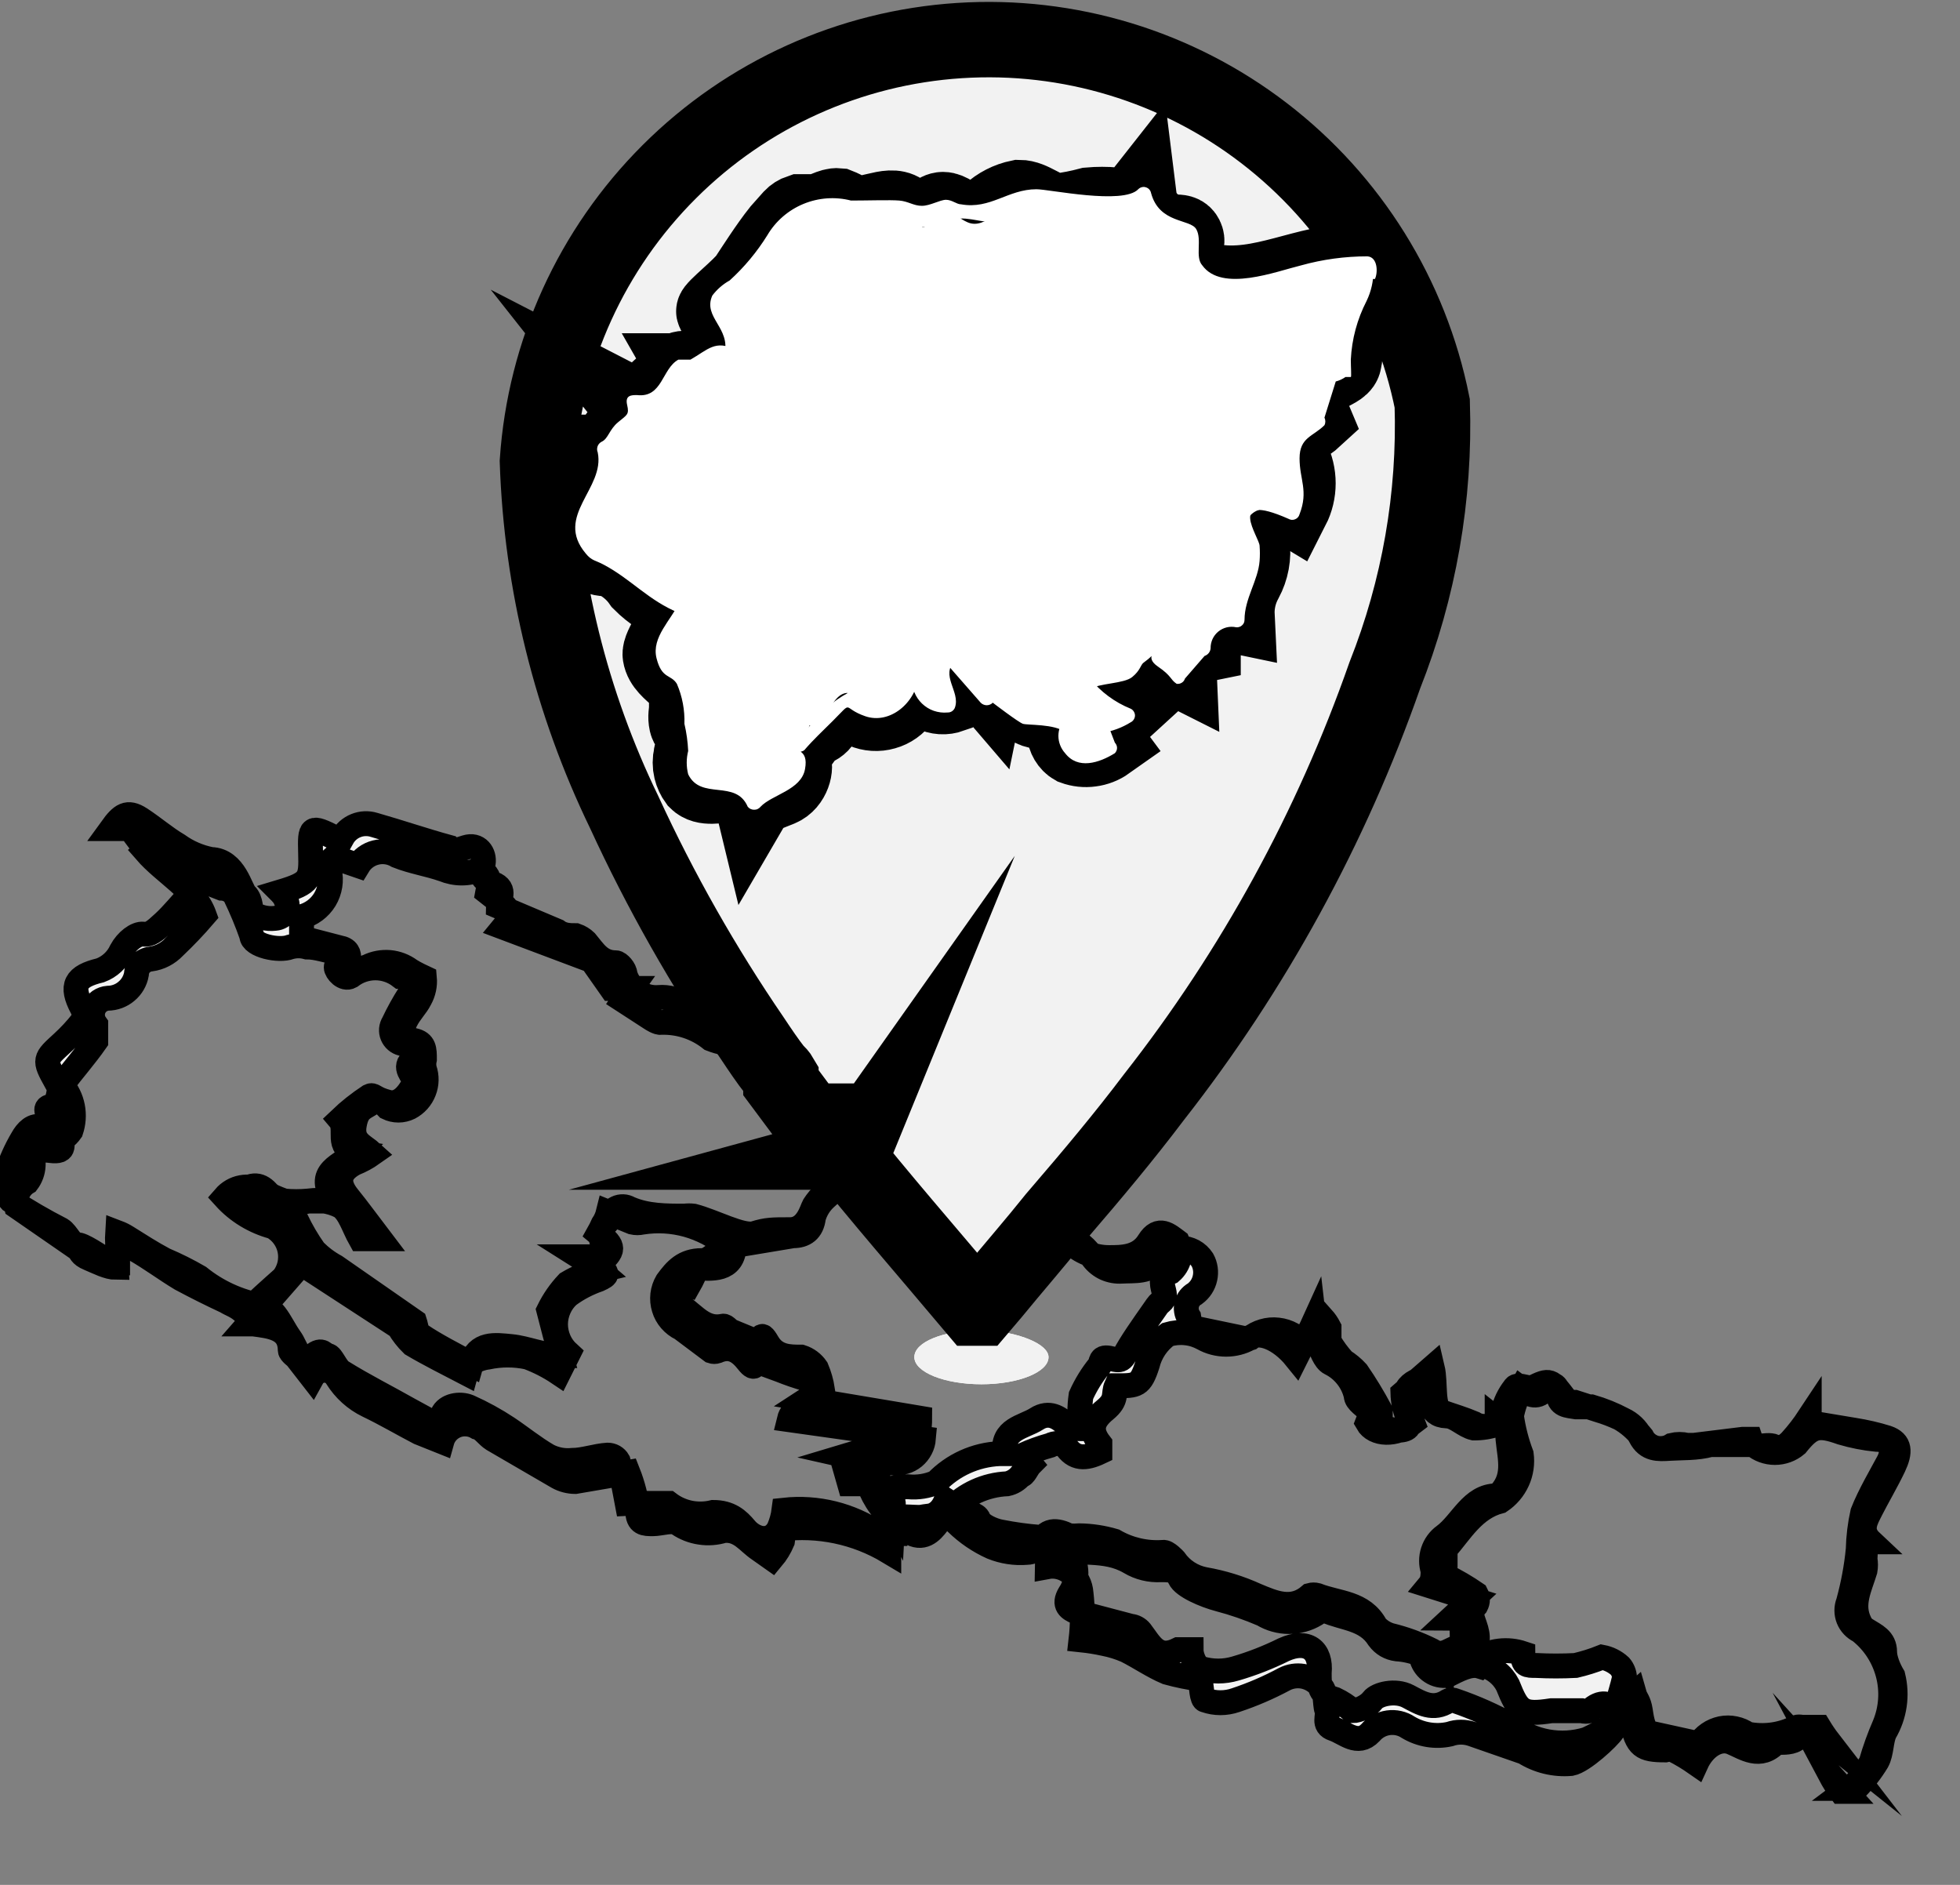
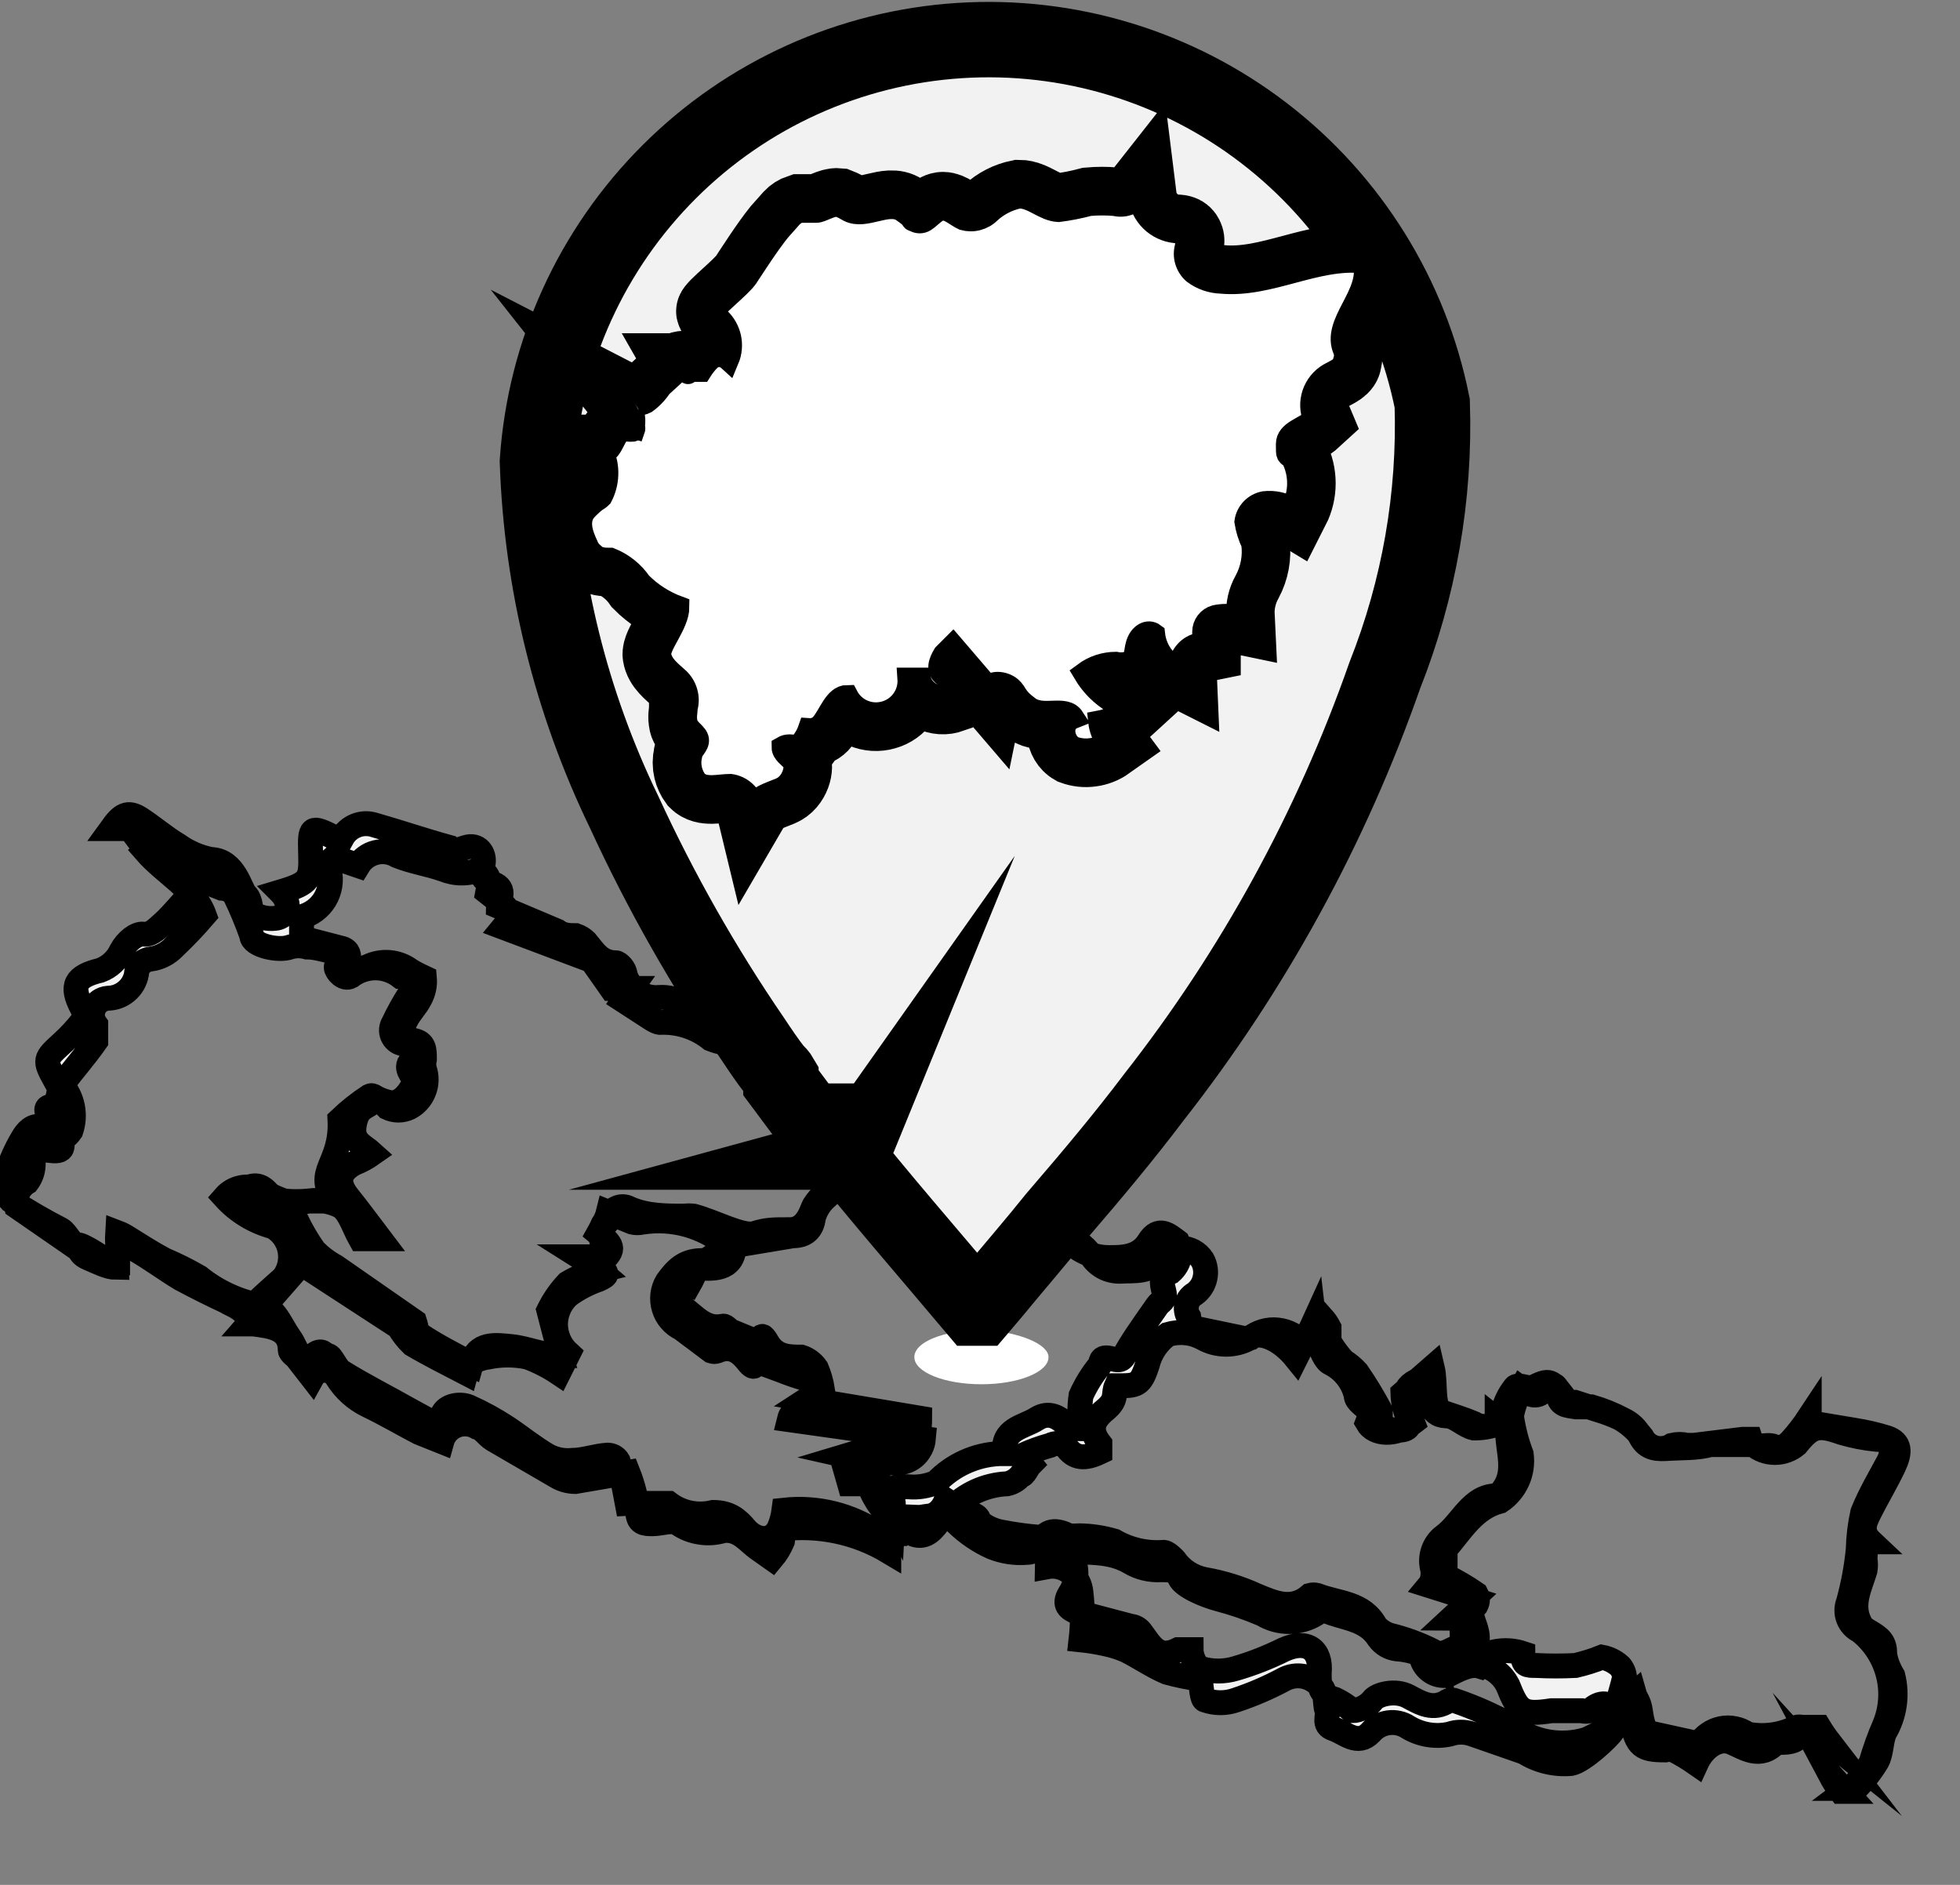
<svg xmlns="http://www.w3.org/2000/svg" width="26" height="25" viewBox="0 0 26 25" fill="none">
  <rect x="0" y="0" width="26" height="25" fill="#808080" stroke="none" />
-   <path d="M24.28 23.54C24.321 23.617 24.367 23.691 24.42 23.76H24.48L24.28 23.54ZM25 21.91C25 21.74 24.87 21.69 24.76 21.62C24.72 21.597 24.688 21.562 24.67 21.52C24.55 21.28 24.67 21.06 24.74 20.83C24.749 20.78 24.749 20.73 24.74 20.68C24.745 20.603 24.745 20.527 24.74 20.45H24.82C24.66 20.3 24.75 20.16 24.82 20.02C24.89 19.88 25.03 19.64 25.12 19.45C25.21 19.26 25.21 19.13 25.03 19.07C24.889 19.026 24.745 18.993 24.6 18.97L24 18.87V18.8C23.928 18.909 23.848 19.013 23.76 19.11C23.712 19.163 23.649 19.202 23.58 19.22C23.48 19.1 23.28 19.27 23.22 19.09C23.22 19.09 23.15 19.09 23.12 19.09L22.47 19.17C22.47 19.17 22.41 19.17 22.38 19.17C22.314 19.154 22.246 19.154 22.18 19.17C22.147 19.191 22.11 19.205 22.071 19.21C22.033 19.216 21.993 19.214 21.956 19.204C21.918 19.193 21.883 19.175 21.852 19.15C21.822 19.126 21.797 19.095 21.78 19.06C21.7 18.959 21.602 18.874 21.49 18.81C21.396 18.766 21.299 18.729 21.2 18.7L20.89 18.6C20.84 18.6 20.78 18.6 20.76 18.55C20.57 18.3 20.56 18.29 20.32 18.41C20.24 18.41 20.12 18.35 20.09 18.41C20.018 18.501 19.967 18.607 19.94 18.72C19.93 18.76 19.911 18.797 19.884 18.828C19.858 18.86 19.824 18.884 19.786 18.9C19.748 18.915 19.706 18.922 19.665 18.918C19.624 18.915 19.585 18.902 19.55 18.88C19.41 18.82 19.27 18.78 19.13 18.73C18.99 18.68 19.05 18.35 19 18.14L18.61 18.48C18.613 18.583 18.633 18.684 18.67 18.78C18.73 18.93 18.67 18.97 18.53 18.97C18.453 18.966 18.378 18.945 18.31 18.91C18.31 18.83 18.31 18.75 18.31 18.71C18.216 18.534 18.113 18.364 18 18.2C17.947 18.142 17.886 18.092 17.82 18.05C17.748 17.97 17.684 17.883 17.63 17.79C17.63 17.74 17.63 17.66 17.63 17.61C17.606 17.563 17.575 17.519 17.54 17.48C17.54 17.48 17.45 17.54 17.43 17.58C17.41 17.62 17.34 17.75 17.29 17.83C17.249 17.777 17.198 17.734 17.14 17.701C17.082 17.669 17.018 17.648 16.952 17.641C16.886 17.633 16.819 17.639 16.755 17.658C16.691 17.677 16.631 17.708 16.58 17.75C16.551 17.761 16.519 17.761 16.49 17.75L15.77 17.6C15.778 17.557 15.778 17.513 15.77 17.47C15.754 17.445 15.743 17.416 15.739 17.387C15.734 17.357 15.736 17.327 15.743 17.298C15.75 17.269 15.764 17.241 15.782 17.218C15.801 17.194 15.824 17.174 15.85 17.16C15.918 17.11 15.966 17.037 15.984 16.954C16.003 16.871 15.991 16.784 15.95 16.71C15.919 16.663 15.877 16.623 15.827 16.596C15.777 16.57 15.722 16.555 15.665 16.555C15.608 16.555 15.553 16.57 15.503 16.596C15.453 16.623 15.411 16.663 15.38 16.71C15.24 16.88 15.05 16.85 14.88 16.86C14.807 16.865 14.735 16.852 14.668 16.823C14.602 16.793 14.544 16.747 14.5 16.69C14.419 16.557 14.296 16.454 14.15 16.4L14.09 16.47H14.19C14.329 16.605 14.516 16.68 14.71 16.68C14.89 16.68 15.11 16.68 15.24 16.47C15.37 16.26 15.5 16.38 15.62 16.47C15.65 16.537 15.658 16.613 15.642 16.685C15.626 16.757 15.586 16.822 15.53 16.87C15.39 16.93 15.41 17.01 15.44 17.13C15.47 17.25 15.39 17.26 15.35 17.32C15.31 17.38 15.1 17.67 14.99 17.85C14.88 18.03 14.9 18.06 14.74 18.02C14.58 17.98 14.62 18.07 14.58 18.12C14.483 18.239 14.403 18.37 14.34 18.51C14.319 18.656 14.319 18.804 14.34 18.95C14.34 18.95 14.21 18.95 14.13 18.88C14.05 18.81 13.92 18.71 13.75 18.82C13.58 18.93 13.28 18.95 13.33 19.28C13.33 19.28 13.33 19.28 13.26 19.28C12.941 19.294 12.641 19.43 12.42 19.66C12.304 19.711 12.176 19.732 12.05 19.72C11.81 19.72 11.81 19.72 11.85 19.94C11.852 19.977 11.852 20.013 11.85 20.05C11.74 19.82 11.65 19.6 11.53 19.4C11.41 19.2 11.35 19.34 11.22 19.31L11.42 19.25C11.576 19.26 11.733 19.26 11.89 19.25C12.11 19.25 12.2 19.08 12.2 18.81L10.71 18.56L10.91 18.43C10.895 18.334 10.868 18.24 10.83 18.15C10.782 18.079 10.711 18.026 10.63 18C10.47 18 10.29 18 10.18 17.81C10.07 17.62 10.11 17.81 10.07 17.81L9.73 17.67C9.68 17.67 9.63 17.58 9.59 17.59C9.3 17.65 9.17 17.37 8.95 17.28C8.73 17.19 9 17.33 9 17.21C9 17.09 9 16.99 9.14 17.04C9.18 16.97 9.214 16.896 9.24 16.82C9.43 16.82 9.73 16.87 9.74 16.52L10.52 16.39C10.67 16.39 10.77 16.32 10.79 16.15C10.818 16.05 10.873 15.96 10.95 15.89C11.08 15.783 11.168 15.635 11.2 15.47L11.14 15.4V15.48L10.91 15.85C10.91 15.85 10.83 15.94 10.8 15.99C10.77 16.04 10.71 16.31 10.48 16.31C10.25 16.31 10.17 16.31 10.01 16.36C9.85 16.41 9.47 16.2 9.2 16.13C9.16 16.125 9.12 16.125 9.08 16.13C8.84 16.13 8.58 16.13 8.35 16.03C8.324 16.015 8.295 16.006 8.266 16.005C8.236 16.004 8.207 16.01 8.18 16.023C8.153 16.035 8.13 16.055 8.113 16.079C8.095 16.103 8.084 16.131 8.08 16.16C8.08 16.21 8 16.24 7.98 16.29C7.965 16.342 7.965 16.398 7.98 16.45C7.98 16.5 8.05 16.56 8.04 16.57C7.998 16.614 7.947 16.648 7.89 16.67H7.69L7.88 16.79L7.95 16.85C7.802 16.885 7.66 16.942 7.53 17.02C7.429 17.127 7.345 17.248 7.28 17.38C7.33 17.58 7.39 17.8 7.44 17.98C7.2 17.98 6.99 17.88 6.78 17.86C6.57 17.84 6.33 17.8 6.25 18.09C6.01 17.96 5.79 17.85 5.58 17.71C5.53 17.71 5.52 17.59 5.5 17.53L4.45 16.8C4.347 16.744 4.253 16.673 4.17 16.59C4.078 16.46 3.998 16.323 3.93 16.18C3.88 16.11 3.93 15.97 3.71 16.03C3.49 16.09 3.38 15.91 3.17 15.83C3.35 15.68 3.46 15.71 3.56 15.83C3.627 15.882 3.705 15.919 3.788 15.938C3.871 15.957 3.957 15.958 4.04 15.94C4.202 15.902 4.372 15.924 4.52 16C4.64 16.08 4.69 16.27 4.78 16.43H5.04C4.88 16.22 4.75 16.04 4.62 15.88C4.49 15.72 4.46 15.56 4.7 15.43C4.785 15.396 4.865 15.353 4.94 15.3C4.82 15.19 4.66 15.15 4.7 14.92C4.74 14.69 4.84 14.7 4.94 14.62C5.04 14.54 5.07 14.62 5.14 14.69C5.185 14.712 5.235 14.724 5.285 14.724C5.335 14.724 5.385 14.712 5.43 14.69C5.519 14.643 5.588 14.566 5.624 14.472C5.661 14.379 5.663 14.275 5.63 14.18C5.62 14.137 5.62 14.093 5.63 14.05C5.63 13.92 5.63 13.83 5.49 13.8C5.35 13.77 5.32 13.66 5.38 13.54C5.44 13.42 5.52 13.35 5.57 13.25C5.618 13.165 5.639 13.067 5.63 12.97C5.63 12.97 5.5 12.91 5.44 12.87C5.36 12.811 5.266 12.775 5.167 12.766C5.068 12.758 4.969 12.776 4.88 12.82L4.63 12.91C4.56 12.82 4.73 12.61 4.5 12.57L4 12.44V12.16C4.129 12.127 4.24 12.044 4.309 11.931C4.378 11.816 4.4 11.68 4.37 11.55C4.37 11.49 4.37 11.42 4.43 11.37L4.75 11.48C4.802 11.394 4.886 11.332 4.983 11.308C5.08 11.283 5.184 11.299 5.27 11.35C5.47 11.43 5.68 11.46 5.88 11.53C5.958 11.562 6.041 11.579 6.125 11.579C6.209 11.579 6.292 11.562 6.37 11.53C6.37 11.53 6.47 11.6 6.47 11.64C6.483 11.706 6.483 11.774 6.47 11.84C6.63 11.97 6.87 12.07 6.68 12.3L7.85 12.74L8.11 13.11H8.37C8.32 13.18 8.29 13.24 8.27 13.27L8.64 13.51C8.64 13.51 8.73 13.57 8.77 13.56C9.009 13.552 9.243 13.63 9.43 13.78C9.554 13.829 9.686 13.853 9.82 13.85C9.85 13.845 9.88 13.845 9.91 13.85H9.96L10.12 14.01C10.01 13.87 9.91 13.72 9.81 13.57L9.59 13.49C9.43 13.44 9.25 13.49 9.09 13.33C8.989 13.256 8.865 13.22 8.74 13.23C8.641 13.239 8.541 13.212 8.459 13.156C8.377 13.099 8.317 13.016 8.29 12.92C8.29 12.86 8.21 12.77 8.17 12.77C7.96 12.77 7.88 12.62 7.77 12.49C7.733 12.454 7.689 12.427 7.64 12.41C7.56 12.41 7.47 12.41 7.39 12.35L6.61 12.02C6.61 11.94 6.73 11.79 6.54 11.72C6.35 11.65 6.39 11.58 6.41 11.45C6.43 11.32 6.34 11.19 6.18 11.24C6.02 11.29 6.02 11.3 5.96 11.24C5.63 11.15 5.31 11.04 4.96 10.94C4.881 10.916 4.796 10.92 4.72 10.951C4.643 10.982 4.58 11.038 4.54 11.11H4.44C4.12 10.95 4.11 10.96 4.12 11.31C4.13 11.66 4.12 11.71 3.72 11.83C3.72 11.83 3.78 11.89 3.79 11.93C3.803 11.955 3.81 11.983 3.81 12.012C3.81 12.04 3.802 12.068 3.788 12.093C3.774 12.118 3.754 12.139 3.73 12.154C3.706 12.169 3.678 12.178 3.65 12.18C3.537 12.193 3.423 12.164 3.33 12.1C3.33 12.1 3.33 11.93 3.26 11.87C3.19 11.81 3.12 11.41 2.8 11.4C2.641 11.369 2.491 11.304 2.36 11.21C2.19 11.11 2.03 10.97 1.86 10.86C1.69 10.75 1.61 10.81 1.48 10.99H1.73C1.805 11.103 1.889 11.21 1.98 11.31C2.17 11.49 2.38 11.67 2.56 11.82C2.4 11.99 2.3 12.12 2.17 12.24C2.04 12.36 1.99 12.4 1.9 12.39C1.81 12.38 1.68 12.48 1.61 12.61C1.555 12.73 1.454 12.824 1.33 12.87C1 12.95 0.93 13.07 1.09 13.37C1.105 13.398 1.113 13.429 1.113 13.46C1.113 13.491 1.105 13.522 1.09 13.55C1.011 13.65 0.924 13.744 0.83 13.83C0.59 14.05 0.58 14.05 0.74 14.34C0.74 14.34 0.79 14.34 0.79 14.4C0.787 14.493 0.766 14.584 0.73 14.67C0.56 14.67 0.63 14.75 0.66 14.83C0.69 14.91 0.66 14.99 0.55 14.95C0.44 14.91 0.35 15.01 0.3 15.1C0.212 15.248 0.141 15.406 0.09 15.57C0.09 15.69 0.09 15.87 0.14 15.92C0.356 16.062 0.58 16.192 0.81 16.31C0.89 16.36 0.95 16.52 1.02 16.51C1.09 16.5 1.32 16.66 1.46 16.75H1.56C1.56 16.65 1.56 16.57 1.56 16.49C1.557 16.443 1.557 16.397 1.56 16.35C1.602 16.366 1.642 16.386 1.68 16.41C1.84 16.51 2.01 16.62 2.18 16.71C2.338 16.777 2.492 16.854 2.64 16.94C2.88 17.134 3.166 17.265 3.47 17.32C3.541 17.339 3.605 17.381 3.65 17.44C3.72 17.53 3.77 17.64 3.84 17.74C3.867 17.778 3.89 17.818 3.91 17.86C3.91 18.03 4.02 18.09 4.15 17.98C4.28 17.87 4.3 17.98 4.35 17.98C4.4 17.98 4.46 18.16 4.54 18.2C4.83 18.38 5.13 18.53 5.43 18.7L5.65 18.82C5.74 18.87 5.82 18.88 5.87 18.76C5.92 18.64 6.1 18.61 6.22 18.66C6.397 18.739 6.568 18.833 6.73 18.94C6.91 19.06 7.08 19.2 7.27 19.31C7.369 19.36 7.48 19.381 7.59 19.37C7.74 19.37 7.9 19.31 8.06 19.3C8.088 19.3 8.116 19.307 8.141 19.321C8.165 19.335 8.186 19.355 8.2 19.38C8.25 19.55 8.28 19.73 8.32 19.94C8.41 19.935 8.5 19.935 8.59 19.94C8.69 19.94 8.82 19.94 8.87 19.94C8.953 20.003 9.049 20.046 9.151 20.067C9.253 20.087 9.359 20.085 9.46 20.06C9.68 20.06 9.79 20.16 9.89 20.28C9.99 20.4 10.21 20.49 10.33 20.28C10.365 20.2 10.389 20.116 10.4 20.03C10.84 19.982 11.283 20.092 11.65 20.34C11.71 20.34 11.8 20.34 11.88 20.34C11.884 20.27 11.884 20.2 11.88 20.13C12.1 20.08 12.42 20.24 12.55 19.9L12.72 20.01C12.81 20.06 12.96 20.08 12.98 20.15C13 20.22 13.16 20.3 13.28 20.32C13.448 20.353 13.619 20.377 13.79 20.39C13.877 20.389 13.963 20.413 14.039 20.458C14.114 20.502 14.175 20.567 14.216 20.644C14.258 20.721 14.277 20.808 14.272 20.896C14.268 20.983 14.239 21.068 14.19 21.14C14.1 21.29 14.19 21.34 14.28 21.38L15 21.57C15.025 21.572 15.05 21.58 15.072 21.592C15.094 21.604 15.114 21.62 15.13 21.64C15.26 21.81 15.35 22.02 15.63 21.88C15.63 21.88 15.74 21.88 15.8 21.88C15.8 21.97 15.86 22.11 15.93 22.13C16.08 22.175 16.24 22.175 16.39 22.13C16.61 22.066 16.824 21.982 17.03 21.88C17.34 21.74 17.53 21.88 17.5 22.19C17.5 22.37 17.5 22.48 17.71 22.54C17.793 22.579 17.87 22.63 17.94 22.69C18.02 22.69 18.15 22.63 18.21 22.55C18.27 22.47 18.51 22.41 18.68 22.5C18.85 22.59 19.01 22.69 19.21 22.56C19.225 22.552 19.242 22.548 19.26 22.548C19.277 22.548 19.294 22.552 19.31 22.56C19.566 22.648 19.814 22.758 20.05 22.89C20.19 22.997 20.354 23.07 20.528 23.101C20.702 23.132 20.881 23.122 21.05 23.07C21.262 22.971 21.463 22.85 21.65 22.71C21.65 22.76 21.65 22.8 21.65 22.85C21.72 23.16 21.78 23.21 22.09 23.21C22.126 23.201 22.164 23.201 22.2 23.21C22.304 23.262 22.404 23.323 22.5 23.39C22.6 23.17 22.8 23.04 22.97 23.11C23.14 23.18 23.35 23.34 23.56 23.11C23.56 23.11 23.56 23.11 23.62 23.11C23.68 23.11 23.83 23.11 23.86 23.02H24.16L24.26 23.1C24.213 23.039 24.17 22.976 24.13 22.91H23.9C23.877 22.904 23.853 22.904 23.83 22.91C23.63 23.012 23.401 23.044 23.18 23C23.13 22.965 23.073 22.94 23.013 22.928C22.953 22.915 22.892 22.915 22.832 22.927C22.772 22.94 22.715 22.964 22.665 22.999C22.615 23.034 22.572 23.078 22.54 23.13L21.95 23C21.8 23 21.78 22.82 21.76 22.69C21.74 22.56 21.7 22.54 21.68 22.47L21.52 22.61C21.52 22.61 21.52 22.61 21.43 22.68C21.48 22.51 21.52 22.38 21.55 22.25C21.547 22.195 21.526 22.142 21.49 22.1C21.423 22.038 21.34 21.997 21.25 21.98C21.136 22.026 21.019 22.062 20.9 22.09C20.727 22.099 20.553 22.099 20.38 22.09C20.25 22.09 20.2 22.09 20.2 21.93C20.101 21.897 19.996 21.886 19.892 21.898C19.788 21.91 19.689 21.945 19.6 22L19.23 22.11V22.03C19.294 21.98 19.365 21.94 19.44 21.91C19.6 21.86 19.62 21.75 19.58 21.61C19.54 21.47 19.48 21.4 19.58 21.29C19.592 21.267 19.599 21.241 19.599 21.215C19.599 21.189 19.592 21.163 19.58 21.14C19.449 21.05 19.312 20.97 19.17 20.9C19.167 20.857 19.167 20.813 19.17 20.77C19.17 20.7 19.17 20.6 19.17 20.55C19.38 20.31 19.55 20 19.9 19.91C20 19.843 20.079 19.75 20.129 19.64C20.179 19.531 20.196 19.409 20.18 19.29C20.118 19.125 20.074 18.954 20.05 18.78C20.074 18.654 20.118 18.532 20.18 18.42C20.3 18.51 20.4 18.55 20.5 18.42C20.6 18.29 20.67 18.42 20.67 18.47C20.67 18.65 20.8 18.64 20.91 18.66H21.11C21.255 18.702 21.396 18.759 21.53 18.83C21.629 18.876 21.71 18.953 21.76 19.05C21.85 19.23 22 19.22 22.15 19.21C22.3 19.2 22.51 19.21 22.69 19.16H23.26C23.339 19.228 23.44 19.265 23.545 19.265C23.649 19.265 23.75 19.228 23.83 19.16C24.03 18.91 24.12 18.89 24.43 19C24.58 19.044 24.734 19.075 24.89 19.09C25.07 19.09 25.14 19.22 25.05 19.39C24.96 19.56 24.8 19.83 24.71 20.06C24.674 20.221 24.654 20.385 24.65 20.55C24.627 20.787 24.583 21.021 24.52 21.25C24.492 21.321 24.492 21.399 24.52 21.47C24.548 21.54 24.602 21.597 24.67 21.63C24.854 21.774 24.985 21.974 25.045 22.2C25.105 22.425 25.089 22.664 25 22.88C24.929 23.043 24.869 23.21 24.82 23.38C24.761 23.481 24.691 23.575 24.61 23.66L24.53 23.72C24.53 23.72 24.61 23.72 24.62 23.72C24.727 23.611 24.821 23.491 24.9 23.36C24.96 23.25 24.95 23.09 25 22.98C25.134 22.754 25.173 22.485 25.11 22.23C25.05 22.13 25 22 25 21.91ZM3 17.26C2.8 17.167 2.6 17.067 2.4 16.96C2.2 16.84 2 16.69 1.79 16.57C1.76 16.555 1.728 16.547 1.695 16.547C1.662 16.547 1.629 16.555 1.6 16.57C1.6 16.57 1.55 16.67 1.54 16.72C1.538 16.75 1.538 16.78 1.54 16.81C1.43 16.81 1.3 16.74 1.18 16.69C1.06 16.64 1.08 16.6 1.03 16.56L0.22 16C0.207 15.939 0.213 15.875 0.238 15.818C0.264 15.76 0.306 15.712 0.36 15.68C0.408 15.617 0.436 15.54 0.44 15.46C0.44 15.32 0.44 15.23 0.67 15.26C0.9 15.29 0.79 15.16 0.84 15.1C0.879 15.073 0.913 15.039 0.94 15C0.975 14.897 0.983 14.786 0.962 14.679C0.941 14.572 0.892 14.472 0.82 14.39C0.97 14.19 1.13 14.01 1.27 13.81C1.27 13.81 1.27 13.65 1.27 13.59C1.247 13.558 1.232 13.521 1.228 13.482C1.224 13.443 1.23 13.404 1.247 13.368C1.263 13.332 1.289 13.302 1.321 13.279C1.353 13.257 1.391 13.243 1.43 13.24C1.52 13.239 1.608 13.207 1.677 13.148C1.747 13.09 1.794 13.009 1.81 12.92C1.812 12.869 1.832 12.821 1.867 12.784C1.902 12.748 1.949 12.725 2 12.72C2.119 12.704 2.228 12.647 2.31 12.56C2.45 12.427 2.584 12.287 2.71 12.14C2.58 11.78 2.19 11.59 1.93 11.29L2 11.23C2.124 11.345 2.258 11.449 2.4 11.54C2.575 11.63 2.755 11.71 2.94 11.78C3.01 11.78 3.1 11.83 3.12 11.88C3.203 12.052 3.277 12.229 3.34 12.41C3.34 12.54 3.7 12.62 3.85 12.56C3.922 12.54 3.998 12.54 4.07 12.56C4.2 12.56 4.33 12.61 4.46 12.63C4.59 12.65 4.46 12.78 4.46 12.83C4.46 12.88 4.56 13 4.65 12.95C4.744 12.877 4.86 12.837 4.98 12.837C5.099 12.837 5.215 12.877 5.31 12.95C5.31 12.95 5.43 12.95 5.51 12.95C5.59 12.95 5.46 13.12 5.43 13.19C5.352 13.312 5.282 13.439 5.22 13.57C5.205 13.594 5.196 13.621 5.193 13.65C5.191 13.678 5.195 13.707 5.206 13.733C5.217 13.759 5.234 13.783 5.255 13.801C5.277 13.82 5.302 13.833 5.33 13.84C5.56 13.89 5.52 13.99 5.44 14.09C5.36 14.19 5.53 14.31 5.5 14.36C5.47 14.41 5.35 14.67 5.15 14.62C4.95 14.57 4.96 14.51 4.9 14.54C4.761 14.632 4.63 14.735 4.51 14.85C4.62 14.98 4.44 15.23 4.73 15.28C4.54 15.46 4.15 15.53 4.45 15.93H4.09C3.983 15.94 3.876 15.94 3.77 15.93C3.663 15.892 3.559 15.845 3.46 15.79C3.382 15.748 3.291 15.734 3.204 15.751C3.117 15.767 3.038 15.813 2.98 15.88C3.151 16.069 3.374 16.204 3.62 16.27C3.677 16.302 3.727 16.346 3.766 16.4C3.805 16.453 3.832 16.514 3.845 16.578C3.858 16.642 3.857 16.709 3.843 16.773C3.828 16.837 3.8 16.898 3.76 16.95C3.58 17.11 3.4 17.27 3.25 17.42C3.15 17.32 3.06 17.3 3 17.26ZM10.38 20.26C10.39 20.32 10.39 20.38 10.38 20.44C10.345 20.523 10.298 20.601 10.24 20.67L10.07 20.55C9.92 20.45 9.82 20.28 9.6 20.3C9.499 20.331 9.393 20.339 9.29 20.323C9.186 20.308 9.087 20.269 9 20.21C8.93 20.15 8.77 20.21 8.66 20.21C8.55 20.21 8.46 20.21 8.46 20.04C8.439 19.865 8.395 19.694 8.33 19.53L7.63 19.65C7.549 19.649 7.47 19.629 7.4 19.59L6.54 19.09C6.46 19.04 6.41 18.95 6.33 18.93C6.288 18.905 6.24 18.89 6.191 18.887C6.143 18.883 6.094 18.891 6.048 18.909C6.003 18.928 5.962 18.956 5.929 18.993C5.897 19.029 5.873 19.073 5.86 19.12L5.56 19C5.33 18.88 5.11 18.75 4.88 18.64C4.711 18.558 4.569 18.429 4.47 18.27C4.453 18.241 4.429 18.217 4.4 18.2C4.371 18.183 4.338 18.174 4.305 18.174C4.271 18.174 4.238 18.183 4.209 18.2C4.18 18.217 4.156 18.241 4.14 18.27L3.93 18C3.93 18 3.85 17.94 3.85 17.91C3.85 17.61 3.58 17.59 3.36 17.56C3.36 17.56 3.36 17.56 3.3 17.56L4 16.76L5.29 17.6C5.339 17.684 5.4 17.762 5.47 17.83C5.69 17.96 5.93 18.08 6.18 18.21C6.193 18.162 6.217 18.117 6.25 18.08C6.316 18.038 6.392 18.01 6.47 18C6.645 17.963 6.825 17.963 7 18C7.144 18.054 7.282 18.124 7.41 18.21L7.54 17.95C7.486 17.901 7.443 17.842 7.414 17.776C7.385 17.709 7.369 17.637 7.369 17.565C7.369 17.492 7.385 17.421 7.414 17.355C7.443 17.288 7.486 17.229 7.54 17.18C7.662 17.09 7.797 17.02 7.94 16.97C8.07 16.91 8.07 16.9 7.94 16.77C8.15 16.58 8.16 16.54 7.94 16.36C7.962 16.321 7.982 16.281 8 16.24C8.033 16.191 8.056 16.137 8.07 16.08L8.39 16.21C8.433 16.22 8.477 16.22 8.52 16.21C8.718 16.179 8.92 16.191 9.113 16.244C9.306 16.298 9.486 16.392 9.64 16.52C9.5 16.61 9.4 16.73 9.31 16.72C9.07 16.72 8.96 16.85 8.85 17C8.819 17.053 8.799 17.111 8.792 17.172C8.785 17.232 8.791 17.294 8.809 17.352C8.826 17.41 8.856 17.464 8.896 17.51C8.936 17.556 8.985 17.594 9.04 17.62L9.44 17.92C9.463 17.928 9.487 17.928 9.51 17.92C9.69 17.84 9.81 17.92 9.92 18.06C10.03 18.2 10.01 18.06 10.05 18.06L10.35 18.17C10.464 18.216 10.581 18.256 10.7 18.29C10.79 18.29 10.86 18.29 10.85 18.42C10.84 18.55 10.85 18.55 10.93 18.62C11.01 18.69 10.54 18.54 10.47 18.83L12.25 19.08C12.246 19.127 12.233 19.173 12.211 19.214C12.189 19.256 12.159 19.293 12.123 19.323C12.086 19.353 12.044 19.375 11.999 19.388C11.954 19.401 11.907 19.405 11.86 19.4C11.642 19.41 11.425 19.433 11.21 19.47L11.27 19.68H11.52C11.559 19.787 11.612 19.888 11.68 19.98C11.744 20.021 11.791 20.085 11.812 20.159C11.832 20.233 11.824 20.311 11.79 20.38C11.79 20.38 11.79 20.49 11.79 20.58C11.36 20.322 10.857 20.217 10.36 20.28L10.38 20.26ZM19.65 22.08C19.724 22.096 19.794 22.129 19.855 22.176C19.916 22.223 19.965 22.282 20 22.35C20.14 22.7 20.19 22.75 20.58 22.69C20.71 22.69 20.85 22.69 20.98 22.69C21.016 22.7 21.054 22.7 21.09 22.69C21.24 22.55 21.35 22.59 21.44 22.69C21.53 22.79 21.44 22.88 21.39 22.96C21.34 23.04 21 23.36 20.84 23.39C20.622 23.409 20.405 23.356 20.22 23.24L19.53 23C19.433 22.966 19.327 22.966 19.23 23C19.042 23.042 18.845 23.009 18.68 22.91C18.602 22.858 18.509 22.837 18.416 22.85C18.324 22.863 18.24 22.909 18.18 22.98C18.01 23.16 17.84 22.98 17.69 22.93C17.54 22.88 17.63 22.76 17.6 22.68C17.57 22.6 17.6 22.41 17.5 22.35C17.442 22.289 17.366 22.248 17.283 22.233C17.2 22.219 17.115 22.232 17.04 22.27C16.832 22.382 16.614 22.476 16.39 22.55C16.26 22.595 16.119 22.595 15.99 22.55C15.94 22.55 15.94 22.37 15.92 22.27C15.771 22.25 15.624 22.22 15.48 22.18C15.29 22.1 15.12 21.98 14.94 21.89C14.847 21.85 14.749 21.819 14.65 21.8C14.547 21.777 14.444 21.761 14.34 21.75C14.364 21.544 14.364 21.336 14.34 21.13C14.336 21.076 14.322 21.024 14.297 20.976C14.271 20.928 14.236 20.887 14.194 20.853C14.151 20.82 14.102 20.797 14.05 20.784C13.997 20.771 13.943 20.77 13.89 20.78C13.89 20.69 13.95 20.62 13.99 20.52C14.3 20.64 14.65 20.52 14.99 20.72C15.114 20.794 15.256 20.828 15.4 20.82C15.52 20.82 15.6 20.82 15.65 20.93C15.7 21.04 15.98 21.16 16.17 21.21C16.368 21.262 16.562 21.329 16.75 21.41C16.856 21.474 16.977 21.507 17.1 21.507C17.223 21.507 17.344 21.474 17.45 21.41C17.45 21.41 17.55 21.34 17.58 21.36C17.82 21.47 18.12 21.46 18.29 21.73C18.318 21.768 18.354 21.801 18.395 21.825C18.437 21.849 18.482 21.864 18.53 21.87C18.747 21.884 18.955 21.968 19.12 22.11V22.16L18.86 22C18.881 22.071 18.927 22.133 18.989 22.173C19.051 22.214 19.126 22.23 19.2 22.22C19.34 22.15 19.5 22.06 19.63 22.1L19.65 22.08ZM20 19C20 19.25 20.12 19.52 19.94 19.76C19.94 19.76 19.88 19.84 19.85 19.84C19.52 19.84 19.39 20.2 19.16 20.37C19.089 20.421 19.037 20.493 19.01 20.576C18.983 20.658 18.983 20.747 19.01 20.83C19.01 20.89 19.01 20.97 18.96 21.03L19.53 21.21L19.26 21.46C19.31 21.46 19.38 21.52 19.39 21.56C19.399 21.653 19.399 21.747 19.39 21.84C19.25 21.84 19.16 22 18.99 21.89C18.815 21.803 18.63 21.736 18.44 21.69C18.367 21.667 18.302 21.626 18.25 21.57C18.08 21.25 17.75 21.27 17.47 21.16C17.44 21.152 17.409 21.152 17.38 21.16C17.14 21.37 16.9 21.26 16.66 21.16C16.443 21.061 16.215 20.991 15.98 20.95C15.818 20.919 15.674 20.826 15.58 20.69C15.58 20.69 15.48 20.58 15.43 20.59C15.203 20.606 14.977 20.554 14.78 20.44C14.63 20.396 14.476 20.372 14.32 20.37C14.273 20.374 14.226 20.374 14.18 20.37C14.02 20.29 13.87 20.27 13.79 20.49C13.773 20.521 13.749 20.546 13.719 20.564C13.689 20.581 13.655 20.59 13.62 20.59C13.463 20.603 13.306 20.579 13.16 20.52C12.986 20.442 12.827 20.333 12.69 20.2C12.59 20.1 12.53 20.08 12.44 20.2C12.35 20.32 12.24 20.43 12.06 20.32C12.06 20.07 12.31 20.14 12.45 20.08C12.505 20.066 12.559 20.046 12.61 20.02C12.807 19.815 13.075 19.693 13.36 19.68C13.431 19.665 13.494 19.626 13.54 19.57C13.59 19.57 13.62 19.47 13.67 19.42L13.57 19.3C13.687 19.248 13.807 19.204 13.93 19.17C13.961 19.154 13.995 19.146 14.03 19.146C14.065 19.146 14.099 19.154 14.13 19.17C14.25 19.36 14.4 19.35 14.59 19.26C14.59 19.26 14.59 19.17 14.59 19.15C14.45 18.97 14.49 18.84 14.66 18.7C14.83 18.56 14.76 18.49 14.81 18.38C15.08 18.38 15.13 18.38 15.22 18.1C15.259 17.939 15.355 17.797 15.49 17.7C15.568 17.677 15.649 17.669 15.73 17.678C15.811 17.686 15.889 17.711 15.96 17.75C16.053 17.802 16.158 17.829 16.265 17.829C16.372 17.829 16.477 17.802 16.57 17.75C16.7 17.64 16.98 17.75 17.19 18.01L17.3 17.79C17.348 17.709 17.391 17.626 17.43 17.54C17.44 17.628 17.456 17.715 17.48 17.8C17.53 17.9 17.57 18.04 17.65 18.08C17.735 18.122 17.809 18.182 17.868 18.257C17.927 18.331 17.969 18.418 17.99 18.51C17.99 18.59 18.11 18.65 18.19 18.74L18.14 18.87C18.23 19.03 18.51 19.05 18.74 18.87C18.58 18.46 18.61 18.37 18.93 18.26C18.925 18.3 18.925 18.34 18.93 18.38C18.99 18.53 18.93 18.77 19.19 18.78C19.31 18.78 19.42 18.91 19.55 18.94C19.655 18.941 19.76 18.924 19.86 18.89V18.83C19.86 18.83 20 18.94 20 19ZM10.45 14.67L10.53 14.79L10.65 14.92L10.27 14.41V14.48L10.45 14.67Z" fill="#F2F2F2" stroke="black" stroke-width="0.33" stroke-miterlimit="10" />
+   <path d="M24.28 23.54C24.321 23.617 24.367 23.691 24.42 23.76H24.48L24.28 23.54ZM25 21.91C25 21.74 24.87 21.69 24.76 21.62C24.72 21.597 24.688 21.562 24.67 21.52C24.55 21.28 24.67 21.06 24.74 20.83C24.749 20.78 24.749 20.73 24.74 20.68C24.745 20.603 24.745 20.527 24.74 20.45H24.82C24.66 20.3 24.75 20.16 24.82 20.02C24.89 19.88 25.03 19.64 25.12 19.45C25.21 19.26 25.21 19.13 25.03 19.07C24.889 19.026 24.745 18.993 24.6 18.97L24 18.87V18.8C23.928 18.909 23.848 19.013 23.76 19.11C23.712 19.163 23.649 19.202 23.58 19.22C23.48 19.1 23.28 19.27 23.22 19.09C23.22 19.09 23.15 19.09 23.12 19.09L22.47 19.17C22.47 19.17 22.41 19.17 22.38 19.17C22.314 19.154 22.246 19.154 22.18 19.17C22.147 19.191 22.11 19.205 22.071 19.21C22.033 19.216 21.993 19.214 21.956 19.204C21.918 19.193 21.883 19.175 21.852 19.15C21.822 19.126 21.797 19.095 21.78 19.06C21.7 18.959 21.602 18.874 21.49 18.81C21.396 18.766 21.299 18.729 21.2 18.7L20.89 18.6C20.84 18.6 20.78 18.6 20.76 18.55C20.57 18.3 20.56 18.29 20.32 18.41C20.24 18.41 20.12 18.35 20.09 18.41C20.018 18.501 19.967 18.607 19.94 18.72C19.93 18.76 19.911 18.797 19.884 18.828C19.858 18.86 19.824 18.884 19.786 18.9C19.748 18.915 19.706 18.922 19.665 18.918C19.624 18.915 19.585 18.902 19.55 18.88C19.41 18.82 19.27 18.78 19.13 18.73C18.99 18.68 19.05 18.35 19 18.14L18.61 18.48C18.613 18.583 18.633 18.684 18.67 18.78C18.73 18.93 18.67 18.97 18.53 18.97C18.453 18.966 18.378 18.945 18.31 18.91C18.31 18.83 18.31 18.75 18.31 18.71C18.216 18.534 18.113 18.364 18 18.2C17.947 18.142 17.886 18.092 17.82 18.05C17.748 17.97 17.684 17.883 17.63 17.79C17.63 17.74 17.63 17.66 17.63 17.61C17.606 17.563 17.575 17.519 17.54 17.48C17.54 17.48 17.45 17.54 17.43 17.58C17.41 17.62 17.34 17.75 17.29 17.83C17.249 17.777 17.198 17.734 17.14 17.701C17.082 17.669 17.018 17.648 16.952 17.641C16.886 17.633 16.819 17.639 16.755 17.658C16.691 17.677 16.631 17.708 16.58 17.75C16.551 17.761 16.519 17.761 16.49 17.75L15.77 17.6C15.778 17.557 15.778 17.513 15.77 17.47C15.754 17.445 15.743 17.416 15.739 17.387C15.734 17.357 15.736 17.327 15.743 17.298C15.75 17.269 15.764 17.241 15.782 17.218C15.801 17.194 15.824 17.174 15.85 17.16C15.918 17.11 15.966 17.037 15.984 16.954C16.003 16.871 15.991 16.784 15.95 16.71C15.919 16.663 15.877 16.623 15.827 16.596C15.777 16.57 15.722 16.555 15.665 16.555C15.608 16.555 15.553 16.57 15.503 16.596C15.453 16.623 15.411 16.663 15.38 16.71C15.24 16.88 15.05 16.85 14.88 16.86C14.807 16.865 14.735 16.852 14.668 16.823C14.602 16.793 14.544 16.747 14.5 16.69C14.419 16.557 14.296 16.454 14.15 16.4L14.09 16.47H14.19C14.329 16.605 14.516 16.68 14.71 16.68C14.89 16.68 15.11 16.68 15.24 16.47C15.37 16.26 15.5 16.38 15.62 16.47C15.65 16.537 15.658 16.613 15.642 16.685C15.626 16.757 15.586 16.822 15.53 16.87C15.39 16.93 15.41 17.01 15.44 17.13C15.47 17.25 15.39 17.26 15.35 17.32C15.31 17.38 15.1 17.67 14.99 17.85C14.88 18.03 14.9 18.06 14.74 18.02C14.58 17.98 14.62 18.07 14.58 18.12C14.483 18.239 14.403 18.37 14.34 18.51C14.319 18.656 14.319 18.804 14.34 18.95C14.34 18.95 14.21 18.95 14.13 18.88C14.05 18.81 13.92 18.71 13.75 18.82C13.58 18.93 13.28 18.95 13.33 19.28C13.33 19.28 13.33 19.28 13.26 19.28C12.941 19.294 12.641 19.43 12.42 19.66C12.304 19.711 12.176 19.732 12.05 19.72C11.81 19.72 11.81 19.72 11.85 19.94C11.852 19.977 11.852 20.013 11.85 20.05C11.74 19.82 11.65 19.6 11.53 19.4C11.41 19.2 11.35 19.34 11.22 19.31L11.42 19.25C11.576 19.26 11.733 19.26 11.89 19.25C12.11 19.25 12.2 19.08 12.2 18.81L10.71 18.56L10.91 18.43C10.895 18.334 10.868 18.24 10.83 18.15C10.782 18.079 10.711 18.026 10.63 18C10.47 18 10.29 18 10.18 17.81C10.07 17.62 10.11 17.81 10.07 17.81L9.73 17.67C9.68 17.67 9.63 17.58 9.59 17.59C9.3 17.65 9.17 17.37 8.95 17.28C8.73 17.19 9 17.33 9 17.21C9 17.09 9 16.99 9.14 17.04C9.18 16.97 9.214 16.896 9.24 16.82C9.43 16.82 9.73 16.87 9.74 16.52L10.52 16.39C10.67 16.39 10.77 16.32 10.79 16.15C10.818 16.05 10.873 15.96 10.95 15.89C11.08 15.783 11.168 15.635 11.2 15.47L11.14 15.4V15.48L10.91 15.85C10.91 15.85 10.83 15.94 10.8 15.99C10.77 16.04 10.71 16.31 10.48 16.31C10.25 16.31 10.17 16.31 10.01 16.36C9.85 16.41 9.47 16.2 9.2 16.13C9.16 16.125 9.12 16.125 9.08 16.13C8.84 16.13 8.58 16.13 8.35 16.03C8.324 16.015 8.295 16.006 8.266 16.005C8.236 16.004 8.207 16.01 8.18 16.023C8.153 16.035 8.13 16.055 8.113 16.079C8.095 16.103 8.084 16.131 8.08 16.16C8.08 16.21 8 16.24 7.98 16.29C7.965 16.342 7.965 16.398 7.98 16.45C7.98 16.5 8.05 16.56 8.04 16.57C7.998 16.614 7.947 16.648 7.89 16.67H7.69L7.88 16.79L7.95 16.85C7.802 16.885 7.66 16.942 7.53 17.02C7.429 17.127 7.345 17.248 7.28 17.38C7.33 17.58 7.39 17.8 7.44 17.98C7.2 17.98 6.99 17.88 6.78 17.86C6.57 17.84 6.33 17.8 6.25 18.09C6.01 17.96 5.79 17.85 5.58 17.71C5.53 17.71 5.52 17.59 5.5 17.53L4.45 16.8C4.347 16.744 4.253 16.673 4.17 16.59C4.078 16.46 3.998 16.323 3.93 16.18C3.88 16.11 3.93 15.97 3.71 16.03C3.49 16.09 3.38 15.91 3.17 15.83C3.35 15.68 3.46 15.71 3.56 15.83C3.627 15.882 3.705 15.919 3.788 15.938C3.871 15.957 3.957 15.958 4.04 15.94C4.202 15.902 4.372 15.924 4.52 16C4.64 16.08 4.69 16.27 4.78 16.43H5.04C4.88 16.22 4.75 16.04 4.62 15.88C4.49 15.72 4.46 15.56 4.7 15.43C4.785 15.396 4.865 15.353 4.94 15.3C4.82 15.19 4.66 15.15 4.7 14.92C4.74 14.69 4.84 14.7 4.94 14.62C5.04 14.54 5.07 14.62 5.14 14.69C5.185 14.712 5.235 14.724 5.285 14.724C5.335 14.724 5.385 14.712 5.43 14.69C5.519 14.643 5.588 14.566 5.624 14.472C5.661 14.379 5.663 14.275 5.63 14.18C5.62 14.137 5.62 14.093 5.63 14.05C5.63 13.92 5.63 13.83 5.49 13.8C5.35 13.77 5.32 13.66 5.38 13.54C5.44 13.42 5.52 13.35 5.57 13.25C5.618 13.165 5.639 13.067 5.63 12.97C5.63 12.97 5.5 12.91 5.44 12.87C5.36 12.811 5.266 12.775 5.167 12.766C5.068 12.758 4.969 12.776 4.88 12.82L4.63 12.91C4.56 12.82 4.73 12.61 4.5 12.57L4 12.44V12.16C4.129 12.127 4.24 12.044 4.309 11.931C4.378 11.816 4.4 11.68 4.37 11.55C4.37 11.49 4.37 11.42 4.43 11.37L4.75 11.48C4.802 11.394 4.886 11.332 4.983 11.308C5.08 11.283 5.184 11.299 5.27 11.35C5.47 11.43 5.68 11.46 5.88 11.53C5.958 11.562 6.041 11.579 6.125 11.579C6.209 11.579 6.292 11.562 6.37 11.53C6.37 11.53 6.47 11.6 6.47 11.64C6.483 11.706 6.483 11.774 6.47 11.84C6.63 11.97 6.87 12.07 6.68 12.3L7.85 12.74L8.11 13.11H8.37C8.32 13.18 8.29 13.24 8.27 13.27L8.64 13.51C8.64 13.51 8.73 13.57 8.77 13.56C9.009 13.552 9.243 13.63 9.43 13.78C9.554 13.829 9.686 13.853 9.82 13.85C9.85 13.845 9.88 13.845 9.91 13.85H9.96L10.12 14.01C10.01 13.87 9.91 13.72 9.81 13.57L9.59 13.49C9.43 13.44 9.25 13.49 9.09 13.33C8.989 13.256 8.865 13.22 8.74 13.23C8.641 13.239 8.541 13.212 8.459 13.156C8.377 13.099 8.317 13.016 8.29 12.92C8.29 12.86 8.21 12.77 8.17 12.77C7.96 12.77 7.88 12.62 7.77 12.49C7.733 12.454 7.689 12.427 7.64 12.41C7.56 12.41 7.47 12.41 7.39 12.35L6.61 12.02C6.61 11.94 6.73 11.79 6.54 11.72C6.35 11.65 6.39 11.58 6.41 11.45C6.43 11.32 6.34 11.19 6.18 11.24C6.02 11.29 6.02 11.3 5.96 11.24C5.63 11.15 5.31 11.04 4.96 10.94C4.881 10.916 4.796 10.92 4.72 10.951C4.643 10.982 4.58 11.038 4.54 11.11H4.44C4.12 10.95 4.11 10.96 4.12 11.31C4.13 11.66 4.12 11.71 3.72 11.83C3.72 11.83 3.78 11.89 3.79 11.93C3.803 11.955 3.81 11.983 3.81 12.012C3.81 12.04 3.802 12.068 3.788 12.093C3.774 12.118 3.754 12.139 3.73 12.154C3.706 12.169 3.678 12.178 3.65 12.18C3.537 12.193 3.423 12.164 3.33 12.1C3.33 12.1 3.33 11.93 3.26 11.87C3.19 11.81 3.12 11.41 2.8 11.4C2.641 11.369 2.491 11.304 2.36 11.21C2.19 11.11 2.03 10.97 1.86 10.86C1.69 10.75 1.61 10.81 1.48 10.99H1.73C1.805 11.103 1.889 11.21 1.98 11.31C2.17 11.49 2.38 11.67 2.56 11.82C2.4 11.99 2.3 12.12 2.17 12.24C2.04 12.36 1.99 12.4 1.9 12.39C1.81 12.38 1.68 12.48 1.61 12.61C1.555 12.73 1.454 12.824 1.33 12.87C1 12.95 0.93 13.07 1.09 13.37C1.105 13.398 1.113 13.429 1.113 13.46C1.113 13.491 1.105 13.522 1.09 13.55C1.011 13.65 0.924 13.744 0.83 13.83C0.59 14.05 0.58 14.05 0.74 14.34C0.74 14.34 0.79 14.34 0.79 14.4C0.787 14.493 0.766 14.584 0.73 14.67C0.56 14.67 0.63 14.75 0.66 14.83C0.69 14.91 0.66 14.99 0.55 14.95C0.44 14.91 0.35 15.01 0.3 15.1C0.212 15.248 0.141 15.406 0.09 15.57C0.09 15.69 0.09 15.87 0.14 15.92C0.356 16.062 0.58 16.192 0.81 16.31C0.89 16.36 0.95 16.52 1.02 16.51C1.09 16.5 1.32 16.66 1.46 16.75H1.56C1.56 16.65 1.56 16.57 1.56 16.49C1.557 16.443 1.557 16.397 1.56 16.35C1.602 16.366 1.642 16.386 1.68 16.41C1.84 16.51 2.01 16.62 2.18 16.71C2.338 16.777 2.492 16.854 2.64 16.94C2.88 17.134 3.166 17.265 3.47 17.32C3.541 17.339 3.605 17.381 3.65 17.44C3.72 17.53 3.77 17.64 3.84 17.74C3.867 17.778 3.89 17.818 3.91 17.86C3.91 18.03 4.02 18.09 4.15 17.98C4.28 17.87 4.3 17.98 4.35 17.98C4.4 17.98 4.46 18.16 4.54 18.2C4.83 18.38 5.13 18.53 5.43 18.7L5.65 18.82C5.74 18.87 5.82 18.88 5.87 18.76C5.92 18.64 6.1 18.61 6.22 18.66C6.397 18.739 6.568 18.833 6.73 18.94C6.91 19.06 7.08 19.2 7.27 19.31C7.369 19.36 7.48 19.381 7.59 19.37C7.74 19.37 7.9 19.31 8.06 19.3C8.088 19.3 8.116 19.307 8.141 19.321C8.165 19.335 8.186 19.355 8.2 19.38C8.25 19.55 8.28 19.73 8.32 19.94C8.41 19.935 8.5 19.935 8.59 19.94C8.69 19.94 8.82 19.94 8.87 19.94C8.953 20.003 9.049 20.046 9.151 20.067C9.253 20.087 9.359 20.085 9.46 20.06C9.68 20.06 9.79 20.16 9.89 20.28C9.99 20.4 10.21 20.49 10.33 20.28C10.365 20.2 10.389 20.116 10.4 20.03C10.84 19.982 11.283 20.092 11.65 20.34C11.71 20.34 11.8 20.34 11.88 20.34C11.884 20.27 11.884 20.2 11.88 20.13C12.1 20.08 12.42 20.24 12.55 19.9L12.72 20.01C12.81 20.06 12.96 20.08 12.98 20.15C13 20.22 13.16 20.3 13.28 20.32C13.448 20.353 13.619 20.377 13.79 20.39C13.877 20.389 13.963 20.413 14.039 20.458C14.114 20.502 14.175 20.567 14.216 20.644C14.258 20.721 14.277 20.808 14.272 20.896C14.268 20.983 14.239 21.068 14.19 21.14C14.1 21.29 14.19 21.34 14.28 21.38L15 21.57C15.025 21.572 15.05 21.58 15.072 21.592C15.094 21.604 15.114 21.62 15.13 21.64C15.26 21.81 15.35 22.02 15.63 21.88C15.63 21.88 15.74 21.88 15.8 21.88C15.8 21.97 15.86 22.11 15.93 22.13C16.08 22.175 16.24 22.175 16.39 22.13C16.61 22.066 16.824 21.982 17.03 21.88C17.34 21.74 17.53 21.88 17.5 22.19C17.5 22.37 17.5 22.48 17.71 22.54C17.793 22.579 17.87 22.63 17.94 22.69C18.02 22.69 18.15 22.63 18.21 22.55C18.27 22.47 18.51 22.41 18.68 22.5C18.85 22.59 19.01 22.69 19.21 22.56C19.225 22.552 19.242 22.548 19.26 22.548C19.277 22.548 19.294 22.552 19.31 22.56C19.566 22.648 19.814 22.758 20.05 22.89C20.19 22.997 20.354 23.07 20.528 23.101C20.702 23.132 20.881 23.122 21.05 23.07C21.262 22.971 21.463 22.85 21.65 22.71C21.65 22.76 21.65 22.8 21.65 22.85C21.72 23.16 21.78 23.21 22.09 23.21C22.126 23.201 22.164 23.201 22.2 23.21C22.304 23.262 22.404 23.323 22.5 23.39C22.6 23.17 22.8 23.04 22.97 23.11C23.14 23.18 23.35 23.34 23.56 23.11C23.56 23.11 23.56 23.11 23.62 23.11C23.68 23.11 23.83 23.11 23.86 23.02H24.16L24.26 23.1C24.213 23.039 24.17 22.976 24.13 22.91H23.9C23.877 22.904 23.853 22.904 23.83 22.91C23.63 23.012 23.401 23.044 23.18 23C23.13 22.965 23.073 22.94 23.013 22.928C22.953 22.915 22.892 22.915 22.832 22.927C22.772 22.94 22.715 22.964 22.665 22.999C22.615 23.034 22.572 23.078 22.54 23.13L21.95 23C21.8 23 21.78 22.82 21.76 22.69C21.74 22.56 21.7 22.54 21.68 22.47L21.52 22.61C21.52 22.61 21.52 22.61 21.43 22.68C21.48 22.51 21.52 22.38 21.55 22.25C21.547 22.195 21.526 22.142 21.49 22.1C21.423 22.038 21.34 21.997 21.25 21.98C21.136 22.026 21.019 22.062 20.9 22.09C20.727 22.099 20.553 22.099 20.38 22.09C20.25 22.09 20.2 22.09 20.2 21.93C20.101 21.897 19.996 21.886 19.892 21.898C19.788 21.91 19.689 21.945 19.6 22L19.23 22.11V22.03C19.294 21.98 19.365 21.94 19.44 21.91C19.6 21.86 19.62 21.75 19.58 21.61C19.54 21.47 19.48 21.4 19.58 21.29C19.592 21.267 19.599 21.241 19.599 21.215C19.599 21.189 19.592 21.163 19.58 21.14C19.449 21.05 19.312 20.97 19.17 20.9C19.167 20.857 19.167 20.813 19.17 20.77C19.17 20.7 19.17 20.6 19.17 20.55C19.38 20.31 19.55 20 19.9 19.91C20 19.843 20.079 19.75 20.129 19.64C20.179 19.531 20.196 19.409 20.18 19.29C20.118 19.125 20.074 18.954 20.05 18.78C20.074 18.654 20.118 18.532 20.18 18.42C20.3 18.51 20.4 18.55 20.5 18.42C20.6 18.29 20.67 18.42 20.67 18.47C20.67 18.65 20.8 18.64 20.91 18.66H21.11C21.255 18.702 21.396 18.759 21.53 18.83C21.629 18.876 21.71 18.953 21.76 19.05C21.85 19.23 22 19.22 22.15 19.21C22.3 19.2 22.51 19.21 22.69 19.16H23.26C23.339 19.228 23.44 19.265 23.545 19.265C23.649 19.265 23.75 19.228 23.83 19.16C24.03 18.91 24.12 18.89 24.43 19C24.58 19.044 24.734 19.075 24.89 19.09C25.07 19.09 25.14 19.22 25.05 19.39C24.96 19.56 24.8 19.83 24.71 20.06C24.674 20.221 24.654 20.385 24.65 20.55C24.627 20.787 24.583 21.021 24.52 21.25C24.492 21.321 24.492 21.399 24.52 21.47C24.548 21.54 24.602 21.597 24.67 21.63C24.854 21.774 24.985 21.974 25.045 22.2C25.105 22.425 25.089 22.664 25 22.88C24.929 23.043 24.869 23.21 24.82 23.38C24.761 23.481 24.691 23.575 24.61 23.66L24.53 23.72C24.53 23.72 24.61 23.72 24.62 23.72C24.727 23.611 24.821 23.491 24.9 23.36C24.96 23.25 24.95 23.09 25 22.98C25.134 22.754 25.173 22.485 25.11 22.23C25.05 22.13 25 22 25 21.91ZM3 17.26C2.8 17.167 2.6 17.067 2.4 16.96C2.2 16.84 2 16.69 1.79 16.57C1.76 16.555 1.728 16.547 1.695 16.547C1.662 16.547 1.629 16.555 1.6 16.57C1.6 16.57 1.55 16.67 1.54 16.72C1.538 16.75 1.538 16.78 1.54 16.81C1.43 16.81 1.3 16.74 1.18 16.69C1.06 16.64 1.08 16.6 1.03 16.56L0.22 16C0.207 15.939 0.213 15.875 0.238 15.818C0.264 15.76 0.306 15.712 0.36 15.68C0.408 15.617 0.436 15.54 0.44 15.46C0.44 15.32 0.44 15.23 0.67 15.26C0.9 15.29 0.79 15.16 0.84 15.1C0.879 15.073 0.913 15.039 0.94 15C0.975 14.897 0.983 14.786 0.962 14.679C0.941 14.572 0.892 14.472 0.82 14.39C0.97 14.19 1.13 14.01 1.27 13.81C1.27 13.81 1.27 13.65 1.27 13.59C1.247 13.558 1.232 13.521 1.228 13.482C1.224 13.443 1.23 13.404 1.247 13.368C1.263 13.332 1.289 13.302 1.321 13.279C1.353 13.257 1.391 13.243 1.43 13.24C1.52 13.239 1.608 13.207 1.677 13.148C1.747 13.09 1.794 13.009 1.81 12.92C1.812 12.869 1.832 12.821 1.867 12.784C1.902 12.748 1.949 12.725 2 12.72C2.119 12.704 2.228 12.647 2.31 12.56C2.45 12.427 2.584 12.287 2.71 12.14C2.58 11.78 2.19 11.59 1.93 11.29L2 11.23C2.124 11.345 2.258 11.449 2.4 11.54C2.575 11.63 2.755 11.71 2.94 11.78C3.01 11.78 3.1 11.83 3.12 11.88C3.203 12.052 3.277 12.229 3.34 12.41C3.34 12.54 3.7 12.62 3.85 12.56C3.922 12.54 3.998 12.54 4.07 12.56C4.2 12.56 4.33 12.61 4.46 12.63C4.59 12.65 4.46 12.78 4.46 12.83C4.46 12.88 4.56 13 4.65 12.95C4.744 12.877 4.86 12.837 4.98 12.837C5.099 12.837 5.215 12.877 5.31 12.95C5.31 12.95 5.43 12.95 5.51 12.95C5.59 12.95 5.46 13.12 5.43 13.19C5.352 13.312 5.282 13.439 5.22 13.57C5.205 13.594 5.196 13.621 5.193 13.65C5.191 13.678 5.195 13.707 5.206 13.733C5.217 13.759 5.234 13.783 5.255 13.801C5.277 13.82 5.302 13.833 5.33 13.84C5.56 13.89 5.52 13.99 5.44 14.09C5.36 14.19 5.53 14.31 5.5 14.36C5.47 14.41 5.35 14.67 5.15 14.62C4.95 14.57 4.96 14.51 4.9 14.54C4.761 14.632 4.63 14.735 4.51 14.85C4.54 15.46 4.15 15.53 4.45 15.93H4.09C3.983 15.94 3.876 15.94 3.77 15.93C3.663 15.892 3.559 15.845 3.46 15.79C3.382 15.748 3.291 15.734 3.204 15.751C3.117 15.767 3.038 15.813 2.98 15.88C3.151 16.069 3.374 16.204 3.62 16.27C3.677 16.302 3.727 16.346 3.766 16.4C3.805 16.453 3.832 16.514 3.845 16.578C3.858 16.642 3.857 16.709 3.843 16.773C3.828 16.837 3.8 16.898 3.76 16.95C3.58 17.11 3.4 17.27 3.25 17.42C3.15 17.32 3.06 17.3 3 17.26ZM10.38 20.26C10.39 20.32 10.39 20.38 10.38 20.44C10.345 20.523 10.298 20.601 10.24 20.67L10.07 20.55C9.92 20.45 9.82 20.28 9.6 20.3C9.499 20.331 9.393 20.339 9.29 20.323C9.186 20.308 9.087 20.269 9 20.21C8.93 20.15 8.77 20.21 8.66 20.21C8.55 20.21 8.46 20.21 8.46 20.04C8.439 19.865 8.395 19.694 8.33 19.53L7.63 19.65C7.549 19.649 7.47 19.629 7.4 19.59L6.54 19.09C6.46 19.04 6.41 18.95 6.33 18.93C6.288 18.905 6.24 18.89 6.191 18.887C6.143 18.883 6.094 18.891 6.048 18.909C6.003 18.928 5.962 18.956 5.929 18.993C5.897 19.029 5.873 19.073 5.86 19.12L5.56 19C5.33 18.88 5.11 18.75 4.88 18.64C4.711 18.558 4.569 18.429 4.47 18.27C4.453 18.241 4.429 18.217 4.4 18.2C4.371 18.183 4.338 18.174 4.305 18.174C4.271 18.174 4.238 18.183 4.209 18.2C4.18 18.217 4.156 18.241 4.14 18.27L3.93 18C3.93 18 3.85 17.94 3.85 17.91C3.85 17.61 3.58 17.59 3.36 17.56C3.36 17.56 3.36 17.56 3.3 17.56L4 16.76L5.29 17.6C5.339 17.684 5.4 17.762 5.47 17.83C5.69 17.96 5.93 18.08 6.18 18.21C6.193 18.162 6.217 18.117 6.25 18.08C6.316 18.038 6.392 18.01 6.47 18C6.645 17.963 6.825 17.963 7 18C7.144 18.054 7.282 18.124 7.41 18.21L7.54 17.95C7.486 17.901 7.443 17.842 7.414 17.776C7.385 17.709 7.369 17.637 7.369 17.565C7.369 17.492 7.385 17.421 7.414 17.355C7.443 17.288 7.486 17.229 7.54 17.18C7.662 17.09 7.797 17.02 7.94 16.97C8.07 16.91 8.07 16.9 7.94 16.77C8.15 16.58 8.16 16.54 7.94 16.36C7.962 16.321 7.982 16.281 8 16.24C8.033 16.191 8.056 16.137 8.07 16.08L8.39 16.21C8.433 16.22 8.477 16.22 8.52 16.21C8.718 16.179 8.92 16.191 9.113 16.244C9.306 16.298 9.486 16.392 9.64 16.52C9.5 16.61 9.4 16.73 9.31 16.72C9.07 16.72 8.96 16.85 8.85 17C8.819 17.053 8.799 17.111 8.792 17.172C8.785 17.232 8.791 17.294 8.809 17.352C8.826 17.41 8.856 17.464 8.896 17.51C8.936 17.556 8.985 17.594 9.04 17.62L9.44 17.92C9.463 17.928 9.487 17.928 9.51 17.92C9.69 17.84 9.81 17.92 9.92 18.06C10.03 18.2 10.01 18.06 10.05 18.06L10.35 18.17C10.464 18.216 10.581 18.256 10.7 18.29C10.79 18.29 10.86 18.29 10.85 18.42C10.84 18.55 10.85 18.55 10.93 18.62C11.01 18.69 10.54 18.54 10.47 18.83L12.25 19.08C12.246 19.127 12.233 19.173 12.211 19.214C12.189 19.256 12.159 19.293 12.123 19.323C12.086 19.353 12.044 19.375 11.999 19.388C11.954 19.401 11.907 19.405 11.86 19.4C11.642 19.41 11.425 19.433 11.21 19.47L11.27 19.68H11.52C11.559 19.787 11.612 19.888 11.68 19.98C11.744 20.021 11.791 20.085 11.812 20.159C11.832 20.233 11.824 20.311 11.79 20.38C11.79 20.38 11.79 20.49 11.79 20.58C11.36 20.322 10.857 20.217 10.36 20.28L10.38 20.26ZM19.65 22.08C19.724 22.096 19.794 22.129 19.855 22.176C19.916 22.223 19.965 22.282 20 22.35C20.14 22.7 20.19 22.75 20.58 22.69C20.71 22.69 20.85 22.69 20.98 22.69C21.016 22.7 21.054 22.7 21.09 22.69C21.24 22.55 21.35 22.59 21.44 22.69C21.53 22.79 21.44 22.88 21.39 22.96C21.34 23.04 21 23.36 20.84 23.39C20.622 23.409 20.405 23.356 20.22 23.24L19.53 23C19.433 22.966 19.327 22.966 19.23 23C19.042 23.042 18.845 23.009 18.68 22.91C18.602 22.858 18.509 22.837 18.416 22.85C18.324 22.863 18.24 22.909 18.18 22.98C18.01 23.16 17.84 22.98 17.69 22.93C17.54 22.88 17.63 22.76 17.6 22.68C17.57 22.6 17.6 22.41 17.5 22.35C17.442 22.289 17.366 22.248 17.283 22.233C17.2 22.219 17.115 22.232 17.04 22.27C16.832 22.382 16.614 22.476 16.39 22.55C16.26 22.595 16.119 22.595 15.99 22.55C15.94 22.55 15.94 22.37 15.92 22.27C15.771 22.25 15.624 22.22 15.48 22.18C15.29 22.1 15.12 21.98 14.94 21.89C14.847 21.85 14.749 21.819 14.65 21.8C14.547 21.777 14.444 21.761 14.34 21.75C14.364 21.544 14.364 21.336 14.34 21.13C14.336 21.076 14.322 21.024 14.297 20.976C14.271 20.928 14.236 20.887 14.194 20.853C14.151 20.82 14.102 20.797 14.05 20.784C13.997 20.771 13.943 20.77 13.89 20.78C13.89 20.69 13.95 20.62 13.99 20.52C14.3 20.64 14.65 20.52 14.99 20.72C15.114 20.794 15.256 20.828 15.4 20.82C15.52 20.82 15.6 20.82 15.65 20.93C15.7 21.04 15.98 21.16 16.17 21.21C16.368 21.262 16.562 21.329 16.75 21.41C16.856 21.474 16.977 21.507 17.1 21.507C17.223 21.507 17.344 21.474 17.45 21.41C17.45 21.41 17.55 21.34 17.58 21.36C17.82 21.47 18.12 21.46 18.29 21.73C18.318 21.768 18.354 21.801 18.395 21.825C18.437 21.849 18.482 21.864 18.53 21.87C18.747 21.884 18.955 21.968 19.12 22.11V22.16L18.86 22C18.881 22.071 18.927 22.133 18.989 22.173C19.051 22.214 19.126 22.23 19.2 22.22C19.34 22.15 19.5 22.06 19.63 22.1L19.65 22.08ZM20 19C20 19.25 20.12 19.52 19.94 19.76C19.94 19.76 19.88 19.84 19.85 19.84C19.52 19.84 19.39 20.2 19.16 20.37C19.089 20.421 19.037 20.493 19.01 20.576C18.983 20.658 18.983 20.747 19.01 20.83C19.01 20.89 19.01 20.97 18.96 21.03L19.53 21.21L19.26 21.46C19.31 21.46 19.38 21.52 19.39 21.56C19.399 21.653 19.399 21.747 19.39 21.84C19.25 21.84 19.16 22 18.99 21.89C18.815 21.803 18.63 21.736 18.44 21.69C18.367 21.667 18.302 21.626 18.25 21.57C18.08 21.25 17.75 21.27 17.47 21.16C17.44 21.152 17.409 21.152 17.38 21.16C17.14 21.37 16.9 21.26 16.66 21.16C16.443 21.061 16.215 20.991 15.98 20.95C15.818 20.919 15.674 20.826 15.58 20.69C15.58 20.69 15.48 20.58 15.43 20.59C15.203 20.606 14.977 20.554 14.78 20.44C14.63 20.396 14.476 20.372 14.32 20.37C14.273 20.374 14.226 20.374 14.18 20.37C14.02 20.29 13.87 20.27 13.79 20.49C13.773 20.521 13.749 20.546 13.719 20.564C13.689 20.581 13.655 20.59 13.62 20.59C13.463 20.603 13.306 20.579 13.16 20.52C12.986 20.442 12.827 20.333 12.69 20.2C12.59 20.1 12.53 20.08 12.44 20.2C12.35 20.32 12.24 20.43 12.06 20.32C12.06 20.07 12.31 20.14 12.45 20.08C12.505 20.066 12.559 20.046 12.61 20.02C12.807 19.815 13.075 19.693 13.36 19.68C13.431 19.665 13.494 19.626 13.54 19.57C13.59 19.57 13.62 19.47 13.67 19.42L13.57 19.3C13.687 19.248 13.807 19.204 13.93 19.17C13.961 19.154 13.995 19.146 14.03 19.146C14.065 19.146 14.099 19.154 14.13 19.17C14.25 19.36 14.4 19.35 14.59 19.26C14.59 19.26 14.59 19.17 14.59 19.15C14.45 18.97 14.49 18.84 14.66 18.7C14.83 18.56 14.76 18.49 14.81 18.38C15.08 18.38 15.13 18.38 15.22 18.1C15.259 17.939 15.355 17.797 15.49 17.7C15.568 17.677 15.649 17.669 15.73 17.678C15.811 17.686 15.889 17.711 15.96 17.75C16.053 17.802 16.158 17.829 16.265 17.829C16.372 17.829 16.477 17.802 16.57 17.75C16.7 17.64 16.98 17.75 17.19 18.01L17.3 17.79C17.348 17.709 17.391 17.626 17.43 17.54C17.44 17.628 17.456 17.715 17.48 17.8C17.53 17.9 17.57 18.04 17.65 18.08C17.735 18.122 17.809 18.182 17.868 18.257C17.927 18.331 17.969 18.418 17.99 18.51C17.99 18.59 18.11 18.65 18.19 18.74L18.14 18.87C18.23 19.03 18.51 19.05 18.74 18.87C18.58 18.46 18.61 18.37 18.93 18.26C18.925 18.3 18.925 18.34 18.93 18.38C18.99 18.53 18.93 18.77 19.19 18.78C19.31 18.78 19.42 18.91 19.55 18.94C19.655 18.941 19.76 18.924 19.86 18.89V18.83C19.86 18.83 20 18.94 20 19ZM10.45 14.67L10.53 14.79L10.65 14.92L10.27 14.41V14.48L10.45 14.67Z" fill="#F2F2F2" stroke="black" stroke-width="0.33" stroke-miterlimit="10" />
  <path d="M10.42 14.5L10.24 14.24C10.269 14.262 10.292 14.289 10.31 14.32L10.42 14.5Z" fill="white" />
  <path d="M11.161 15.18V15.26C11.167 15.283 11.167 15.307 11.161 15.33V15.39C11.14 15.352 11.113 15.319 11.081 15.29L10.801 15H10.871H10.921H11.091L11.161 15.18Z" fill="white" />
  <path d="M13.909 18C13.909 18.2 13.509 18.36 13.019 18.36C12.529 18.36 12.129 18.2 12.129 18C12.129 17.8 12.509 17.65 12.989 17.64H13.059C13.529 17.67 13.909 17.83 13.909 18Z" fill="white" />
-   <path d="M13.909 18C13.909 18.2 13.509 18.36 13.019 18.36C12.529 18.36 12.129 18.2 12.129 18C12.129 17.8 12.509 17.65 12.989 17.64H13.059C13.529 17.67 13.909 17.83 13.909 18Z" fill="#F2F2F2" />
  <path d="M18.999 5.35C18.714 3.924 17.921 2.65 16.767 1.765C15.614 0.88 14.178 0.444 12.727 0.538C11.276 0.632 9.908 1.25 8.879 2.277C7.849 3.304 7.227 4.669 7.129 6.12C7.183 7.733 7.575 9.317 8.279 10.77C8.76 11.816 9.329 12.82 9.979 13.77C10.079 13.92 10.179 14.07 10.289 14.21C10.317 14.232 10.341 14.259 10.359 14.29V14.36L10.739 14.87H10.809H10.859H11.029V14.95C11.035 14.973 11.035 14.997 11.029 15.02V15.08L11.089 15.15C11.669 15.88 12.289 16.59 12.929 17.35H12.999L13.169 17.15C13.439 16.82 13.719 16.5 13.999 16.15L14.059 16.08C14.489 15.58 14.909 15.08 15.309 14.55C16.628 12.867 17.662 10.978 18.369 8.96C18.824 7.813 19.039 6.584 18.999 5.35ZM11.299 15.28C11.321 15.261 11.338 15.237 11.349 15.21C11.325 15.244 11.289 15.269 11.249 15.28H11.299ZM17.829 4.65C17.843 4.692 17.843 4.738 17.829 4.78C17.829 4.87 17.719 4.91 17.629 4.96C17.529 5.019 17.453 5.112 17.416 5.222C17.379 5.333 17.384 5.453 17.429 5.56C17.299 5.68 17.069 5.72 17.069 5.89C17.069 6.06 17.069 6.02 17.139 6.08C17.191 6.182 17.218 6.295 17.218 6.41C17.218 6.525 17.191 6.638 17.139 6.74C17.028 6.673 16.898 6.645 16.769 6.66C16.705 6.672 16.647 6.703 16.602 6.75C16.557 6.797 16.528 6.856 16.519 6.92C16.535 7.02 16.565 7.118 16.609 7.21C16.632 7.379 16.6 7.55 16.519 7.7C16.439 7.843 16.401 8.006 16.409 8.17C16.313 8.15 16.215 8.15 16.119 8.17C16.073 8.183 16.033 8.21 16.004 8.248C15.975 8.286 15.959 8.332 15.959 8.38C15.959 8.44 15.959 8.5 15.959 8.55C15.926 8.557 15.892 8.557 15.859 8.55C15.792 8.575 15.735 8.62 15.696 8.68C15.656 8.739 15.636 8.809 15.639 8.88C15.549 8.835 15.472 8.769 15.414 8.687C15.356 8.605 15.32 8.51 15.309 8.41C15.229 8.35 15.119 8.41 15.079 8.54C15.039 8.67 15.079 8.75 14.939 8.79C14.893 8.8 14.845 8.8 14.799 8.79C14.648 8.791 14.5 8.84 14.379 8.93C14.474 9.091 14.608 9.225 14.769 9.32L14.939 9.39C14.838 9.483 14.714 9.545 14.579 9.57C14.59 9.671 14.628 9.768 14.689 9.85C14.624 9.896 14.55 9.925 14.471 9.935C14.393 9.946 14.313 9.937 14.239 9.91C14.099 9.83 14.059 9.59 14.239 9.52C14.129 9.35 13.839 9.52 13.649 9.38C13.459 9.24 13.499 9.2 13.409 9.12C13.319 9.04 13.139 9.03 13.119 9.12L12.639 8.56L12.519 8.68C12.459 8.78 12.419 8.89 12.519 8.96L12.619 9.03C12.643 9.056 12.656 9.09 12.656 9.125C12.656 9.16 12.643 9.194 12.619 9.22C12.577 9.235 12.532 9.242 12.488 9.239C12.443 9.236 12.4 9.224 12.36 9.203C12.321 9.182 12.286 9.154 12.258 9.119C12.23 9.084 12.21 9.043 12.199 9H12.049C12.056 9.099 12.029 9.197 11.972 9.278C11.915 9.359 11.833 9.418 11.738 9.444C11.642 9.472 11.541 9.465 11.45 9.426C11.359 9.387 11.285 9.318 11.239 9.23C11.069 9.23 10.999 9.49 10.889 9.61C10.868 9.631 10.843 9.648 10.816 9.658C10.788 9.668 10.758 9.672 10.729 9.67C10.697 9.763 10.642 9.845 10.569 9.91C10.54 9.893 10.507 9.884 10.474 9.884C10.441 9.884 10.408 9.893 10.379 9.91C10.379 9.99 10.469 10.04 10.519 10.1C10.569 10.16 10.519 10.39 10.349 10.46C10.179 10.53 10.059 10.56 9.989 10.68C9.972 10.61 9.934 10.547 9.88 10.499C9.827 10.451 9.76 10.42 9.689 10.41C9.529 10.41 9.349 10.47 9.239 10.36C9.206 10.315 9.182 10.264 9.169 10.21C9.154 10.148 9.154 10.082 9.169 10.02C9.169 9.95 9.269 9.89 9.259 9.81C9.249 9.73 9.129 9.68 9.109 9.59C9.089 9.5 9.109 9.45 9.109 9.39C9.128 9.321 9.128 9.248 9.109 9.18C9.089 9.111 9.051 9.049 8.999 9C8.899 8.91 8.779 8.82 8.759 8.69C8.739 8.56 8.999 8.28 8.999 8.05C8.811 7.981 8.64 7.872 8.499 7.73C8.4 7.586 8.261 7.475 8.099 7.41C8.019 7.41 7.939 7.41 7.879 7.35C7.838 7.319 7.807 7.278 7.789 7.23C7.719 7.08 7.649 6.89 7.789 6.75C7.929 6.61 7.919 6.65 7.979 6.59C8.026 6.499 8.053 6.399 8.056 6.297C8.06 6.195 8.04 6.094 7.999 6C8.139 6 8.149 5.7 8.289 5.71C8.429 5.72 8.379 5.71 8.409 5.71C8.416 5.691 8.416 5.669 8.409 5.65C8.418 5.596 8.416 5.54 8.402 5.486C8.388 5.433 8.363 5.383 8.329 5.34C8.366 5.359 8.407 5.369 8.449 5.369C8.491 5.369 8.532 5.359 8.569 5.34C8.648 5.283 8.716 5.212 8.769 5.13L8.999 4.92C8.999 4.92 9.069 4.85 9.109 4.92C9.149 4.99 9.109 4.92 9.109 4.92C9.109 4.92 9.249 4.92 9.299 4.92C9.333 4.866 9.374 4.815 9.419 4.77C9.452 4.74 9.495 4.724 9.539 4.724C9.583 4.724 9.626 4.74 9.659 4.77C9.698 4.677 9.707 4.574 9.686 4.476C9.664 4.378 9.613 4.288 9.539 4.22C9.539 4.22 9.479 4.17 9.469 4.13C9.459 4.09 9.829 3.8 9.909 3.68C9.989 3.56 10.179 3.26 10.339 3.06L10.499 2.88C10.529 2.848 10.567 2.824 10.609 2.81C10.689 2.81 10.759 2.81 10.829 2.81C10.899 2.81 11.019 2.72 11.119 2.73C11.168 2.749 11.214 2.773 11.259 2.8C11.479 2.91 11.779 2.67 11.969 2.8C12.159 2.93 12.059 2.91 12.129 2.93C12.15 2.943 12.174 2.95 12.199 2.95C12.224 2.95 12.248 2.943 12.269 2.93C12.349 2.88 12.419 2.78 12.509 2.78C12.599 2.78 12.689 2.87 12.779 2.91C12.84 2.927 12.905 2.928 12.966 2.912C13.027 2.896 13.084 2.865 13.129 2.82C13.238 2.719 13.373 2.65 13.519 2.62C13.699 2.62 13.849 2.79 14.039 2.8C14.177 2.783 14.314 2.756 14.449 2.72C14.562 2.71 14.676 2.71 14.789 2.72C14.847 2.735 14.908 2.732 14.965 2.713C15.022 2.693 15.072 2.657 15.109 2.61C15.124 2.731 15.18 2.843 15.267 2.929C15.354 3.014 15.468 3.067 15.589 3.08C15.639 3.08 15.699 3.08 15.729 3.14C15.759 3.2 15.729 3.23 15.729 3.27C15.711 3.332 15.71 3.398 15.728 3.46C15.746 3.521 15.781 3.577 15.829 3.62C15.936 3.701 16.065 3.746 16.199 3.75C16.839 3.81 17.459 3.41 18.089 3.48C18.199 3.91 17.659 4.28 17.829 4.65Z" fill="#F2F2F2" stroke="black" stroke-miterlimit="10" />
-   <path d="M10.389 14.43V14.5L10.209 14.24C10.237 14.262 10.261 14.289 10.279 14.32L10.389 14.43Z" fill="white" stroke="black" stroke-width="0.29" stroke-miterlimit="10" />
  <path d="M11.141 15.18V15.26C11.147 15.283 11.147 15.307 11.141 15.33V15.39C11.12 15.352 11.093 15.319 11.061 15.29L10.801 15H10.871H10.921H11.071L11.141 15.18Z" fill="white" stroke="black" stroke-width="0.29" stroke-miterlimit="10" />
  <path d="M11.25 15.28C11.272 15.261 11.289 15.237 11.3 15.21C11.289 15.237 11.272 15.261 11.25 15.28Z" fill="white" stroke="black" stroke-width="0.29" stroke-miterlimit="10" />
  <path d="M17.83 4.65C17.844 4.692 17.844 4.738 17.83 4.78C17.83 4.87 17.72 4.91 17.63 4.96C17.529 5.019 17.454 5.112 17.417 5.222C17.38 5.333 17.385 5.453 17.43 5.56C17.3 5.68 17.07 5.72 17.07 5.89C17.07 6.06 17.07 6.02 17.14 6.08C17.192 6.182 17.219 6.295 17.219 6.41C17.219 6.525 17.192 6.638 17.14 6.74C17.029 6.673 16.899 6.645 16.77 6.66C16.706 6.672 16.648 6.703 16.603 6.75C16.558 6.797 16.529 6.856 16.52 6.92C16.536 7.02 16.566 7.118 16.61 7.21C16.633 7.379 16.601 7.55 16.52 7.7C16.44 7.843 16.402 8.006 16.41 8.17C16.314 8.15 16.215 8.15 16.12 8.17C16.074 8.183 16.034 8.21 16.005 8.248C15.976 8.286 15.96 8.332 15.96 8.38C15.96 8.44 15.96 8.5 15.96 8.55C15.927 8.557 15.893 8.557 15.86 8.55C15.793 8.575 15.736 8.62 15.697 8.68C15.657 8.739 15.637 8.809 15.64 8.88C15.55 8.835 15.473 8.769 15.415 8.687C15.357 8.605 15.321 8.51 15.31 8.41C15.23 8.35 15.12 8.41 15.08 8.54C15.04 8.67 15.08 8.75 14.94 8.79C14.894 8.8 14.846 8.8 14.8 8.79C14.649 8.791 14.501 8.84 14.38 8.93C14.475 9.09 14.609 9.225 14.77 9.32L14.94 9.39C14.839 9.483 14.714 9.545 14.58 9.57C14.591 9.671 14.629 9.768 14.69 9.85C14.625 9.896 14.55 9.925 14.472 9.935C14.394 9.946 14.314 9.937 14.24 9.91C14.1 9.83 14.06 9.59 14.24 9.52C14.13 9.35 13.84 9.52 13.65 9.38C13.46 9.24 13.5 9.2 13.41 9.12C13.32 9.04 13.14 9.03 13.12 9.12L12.64 8.56L12.52 8.68C12.46 8.78 12.42 8.89 12.52 8.96L12.62 9.03C12.644 9.056 12.657 9.09 12.657 9.125C12.657 9.16 12.644 9.194 12.62 9.22C12.578 9.235 12.533 9.242 12.489 9.239C12.444 9.236 12.401 9.224 12.361 9.203C12.322 9.182 12.287 9.154 12.259 9.119C12.231 9.084 12.211 9.043 12.2 9H12.05C12.057 9.099 12.03 9.197 11.973 9.278C11.916 9.359 11.834 9.417 11.738 9.444C11.643 9.471 11.542 9.465 11.451 9.426C11.36 9.387 11.286 9.318 11.24 9.23C11.07 9.23 11 9.49 10.89 9.61C10.869 9.631 10.844 9.648 10.816 9.658C10.789 9.668 10.759 9.672 10.73 9.67C10.698 9.763 10.643 9.845 10.57 9.91C10.541 9.893 10.508 9.885 10.475 9.885C10.441 9.885 10.409 9.893 10.38 9.91C10.38 9.99 10.47 10.04 10.52 10.1C10.57 10.16 10.52 10.39 10.35 10.46C10.18 10.53 10.06 10.56 9.99 10.68C9.973 10.61 9.935 10.547 9.881 10.499C9.828 10.451 9.761 10.42 9.69 10.41C9.53 10.41 9.35 10.47 9.24 10.36C9.207 10.315 9.183 10.264 9.17 10.21C9.155 10.148 9.155 10.082 9.17 10.02C9.17 9.95 9.27 9.89 9.26 9.81C9.25 9.73 9.13 9.68 9.11 9.59C9.09 9.5 9.11 9.45 9.11 9.39C9.129 9.321 9.129 9.248 9.109 9.18C9.09 9.111 9.052 9.049 9 9C8.9 8.91 8.78 8.82 8.76 8.69C8.74 8.56 9 8.28 9 8.05C8.812 7.981 8.641 7.872 8.5 7.73C8.401 7.586 8.262 7.475 8.1 7.41C8.02 7.41 7.94 7.41 7.88 7.35C7.839 7.319 7.808 7.278 7.79 7.23C7.72 7.08 7.65 6.89 7.79 6.75C7.93 6.61 7.92 6.65 7.98 6.59C8.027 6.499 8.054 6.399 8.057 6.297C8.061 6.195 8.041 6.094 8 6C8.14 6 8.15 5.7 8.29 5.71C8.43 5.72 8.38 5.71 8.41 5.71C8.417 5.691 8.417 5.669 8.41 5.65C8.419 5.596 8.417 5.54 8.403 5.486C8.389 5.433 8.364 5.383 8.33 5.34C8.367 5.359 8.408 5.369 8.45 5.369C8.492 5.369 8.533 5.359 8.57 5.34C8.649 5.283 8.716 5.212 8.77 5.13L9 4.92C9 4.92 9.07 4.85 9.11 4.92C9.15 4.99 9.11 4.92 9.11 4.92C9.11 4.92 9.25 4.92 9.3 4.92C9.334 4.866 9.374 4.815 9.42 4.77C9.453 4.74 9.496 4.724 9.54 4.724C9.584 4.724 9.627 4.74 9.66 4.77C9.699 4.677 9.708 4.574 9.687 4.476C9.665 4.378 9.614 4.288 9.54 4.22C9.54 4.22 9.48 4.17 9.47 4.13C9.46 4.09 9.83 3.8 9.91 3.68C9.99 3.56 10.18 3.26 10.34 3.06L10.5 2.88C10.53 2.848 10.568 2.824 10.61 2.81C10.69 2.81 10.76 2.81 10.83 2.81C10.9 2.81 11.02 2.72 11.12 2.73C11.168 2.749 11.215 2.773 11.26 2.8C11.48 2.91 11.78 2.67 11.97 2.8C12.16 2.93 12.06 2.91 12.13 2.93C12.151 2.943 12.175 2.95 12.2 2.95C12.225 2.95 12.249 2.943 12.27 2.93C12.35 2.88 12.42 2.78 12.51 2.78C12.6 2.78 12.69 2.87 12.78 2.91C12.841 2.927 12.905 2.928 12.967 2.912C13.028 2.896 13.085 2.865 13.13 2.82C13.239 2.719 13.374 2.65 13.52 2.62C13.7 2.62 13.85 2.79 14.04 2.8C14.178 2.783 14.315 2.756 14.45 2.72C14.563 2.71 14.677 2.71 14.79 2.72C14.848 2.735 14.909 2.732 14.966 2.712C15.023 2.693 15.073 2.657 15.11 2.61C15.125 2.731 15.181 2.843 15.268 2.929C15.355 3.014 15.469 3.067 15.59 3.08C15.64 3.08 15.7 3.08 15.73 3.14C15.76 3.2 15.73 3.23 15.73 3.27C15.712 3.332 15.711 3.398 15.729 3.459C15.747 3.521 15.782 3.577 15.83 3.62C15.937 3.701 16.066 3.746 16.2 3.75C16.84 3.81 17.46 3.41 18.09 3.48C18.2 3.91 17.66 4.28 17.83 4.65Z" fill="white" stroke="black" stroke-width="0.29" stroke-miterlimit="10" />
  <path d="M8.47 5.44C8.453 5.4 8.429 5.363 8.4 5.33C8.4 5.33 8.47 5.41 8.47 5.44Z" fill="white" />
-   <path d="M18.139 3.51C17.509 3.45 16.889 3.84 16.249 3.78C16.115 3.778 15.985 3.732 15.879 3.65C15.83 3.61 15.794 3.557 15.776 3.496C15.758 3.435 15.759 3.37 15.779 3.31C15.779 3.31 15.779 3.21 15.779 3.17C15.779 3.13 15.699 3.12 15.649 3.11C15.527 3.098 15.412 3.045 15.323 2.96C15.234 2.874 15.176 2.762 15.159 2.64C15.124 2.687 15.076 2.724 15.021 2.745C14.967 2.766 14.907 2.772 14.849 2.76C14.733 2.745 14.615 2.745 14.499 2.76C14.364 2.796 14.227 2.823 14.089 2.84C13.909 2.84 13.759 2.66 13.579 2.66C13.432 2.687 13.297 2.757 13.189 2.86C13.069 2.94 12.959 3 12.839 2.95C12.719 2.9 12.669 2.82 12.569 2.82C12.469 2.82 12.399 2.92 12.329 2.97C12.259 3.02 12.239 3.03 12.189 2.97C12.139 2.91 12.079 2.89 12.029 2.84C11.979 2.79 11.539 2.93 11.319 2.84C11.272 2.811 11.222 2.787 11.169 2.77C11.069 2.77 10.989 2.85 10.889 2.86C10.789 2.87 10.739 2.86 10.669 2.86C10.627 2.874 10.589 2.898 10.559 2.93C10.505 2.95 10.451 2.974 10.399 3C10.249 3.19 10.129 3.4 9.979 3.61C9.829 3.82 9.469 3.88 9.539 4.06C9.551 4.098 9.575 4.13 9.609 4.15C9.683 4.218 9.734 4.308 9.756 4.406C9.777 4.504 9.768 4.607 9.729 4.7C9.696 4.67 9.653 4.654 9.609 4.654C9.565 4.654 9.522 4.67 9.489 4.7C9.429 4.7 9.409 4.8 9.369 4.85C9.369 4.91 9.229 4.94 9.189 4.85C9.149 4.76 9.189 4.85 9.189 4.85C9.189 4.85 9.109 4.85 9.079 4.91C9.027 4.973 8.98 5.039 8.939 5.11C8.886 5.192 8.818 5.263 8.739 5.32C8.701 5.337 8.66 5.346 8.619 5.346C8.578 5.346 8.537 5.337 8.499 5.32C8.499 5.32 8.499 5.32 8.499 5.4C8.519 5.469 8.519 5.541 8.499 5.61C8.499 5.61 8.419 5.61 8.379 5.61C8.339 5.61 8.179 6 7.999 6C8.046 6.091 8.07 6.192 8.07 6.295C8.07 6.398 8.046 6.499 7.999 6.59C7.999 6.65 7.869 6.69 7.819 6.76C7.769 6.83 7.819 7.08 7.819 7.23C7.834 7.282 7.865 7.328 7.909 7.36C7.978 7.375 8.05 7.375 8.119 7.36C8.282 7.429 8.423 7.539 8.529 7.68C8.671 7.822 8.841 7.931 9.029 8C8.959 8.23 8.689 8.41 8.729 8.65C8.778 8.793 8.873 8.917 8.999 9C9.056 9.038 9.101 9.091 9.131 9.152C9.161 9.214 9.174 9.282 9.169 9.35C9.169 9.42 9.109 9.48 9.119 9.55C9.129 9.62 9.259 9.68 9.269 9.77C9.279 9.86 9.209 9.91 9.179 9.98C9.164 10.043 9.164 10.108 9.179 10.17C9.188 10.226 9.212 10.278 9.249 10.32C9.349 10.43 9.539 10.32 9.699 10.37C9.77 10.382 9.835 10.416 9.887 10.466C9.939 10.515 9.974 10.58 9.989 10.65C10.069 10.52 10.229 10.48 10.359 10.42C10.489 10.36 10.619 10.19 10.529 10.07C10.439 9.95 10.359 9.95 10.389 9.87C10.415 9.851 10.447 9.84 10.479 9.84C10.512 9.84 10.543 9.851 10.569 9.87C10.649 9.805 10.708 9.718 10.739 9.62C10.767 9.623 10.796 9.619 10.822 9.609C10.848 9.598 10.871 9.582 10.889 9.56C11.009 9.44 11.069 9.2 11.239 9.19C11.29 9.276 11.366 9.344 11.458 9.383C11.55 9.423 11.652 9.432 11.749 9.41C11.835 9.38 11.909 9.325 11.963 9.251C12.016 9.178 12.046 9.091 12.049 9H12.199C12.194 9.049 12.2 9.099 12.217 9.145C12.234 9.191 12.261 9.233 12.297 9.267C12.333 9.301 12.376 9.326 12.424 9.34C12.471 9.355 12.52 9.358 12.569 9.35C12.592 9.326 12.605 9.294 12.605 9.26C12.605 9.226 12.592 9.194 12.569 9.17C12.536 9.141 12.499 9.117 12.459 9.1C12.446 9.065 12.446 9.026 12.459 8.99C12.464 8.925 12.489 8.862 12.529 8.81C12.56 8.765 12.597 8.725 12.639 8.69L13.129 9.25C13.129 9.13 13.329 9.14 13.419 9.25C13.509 9.36 13.559 9.46 13.659 9.52C13.759 9.58 14.129 9.52 14.249 9.65C14.109 9.73 14.149 9.96 14.249 10.04C14.323 10.067 14.403 10.076 14.482 10.065C14.56 10.055 14.634 10.026 14.699 9.98C14.638 9.898 14.6 9.802 14.589 9.7C14.723 9.679 14.848 9.62 14.949 9.53L14.779 9.45C14.602 9.342 14.46 9.186 14.369 9C14.487 8.901 14.636 8.848 14.789 8.85C14.835 8.86 14.883 8.86 14.929 8.85C15.019 8.85 15.039 8.69 15.069 8.6C15.099 8.51 15.219 8.41 15.289 8.48C15.306 8.577 15.344 8.668 15.401 8.748C15.459 8.828 15.533 8.893 15.619 8.94C15.621 8.869 15.645 8.8 15.685 8.741C15.726 8.682 15.783 8.637 15.849 8.61C15.882 8.619 15.916 8.619 15.949 8.61C15.949 8.56 15.949 8.5 15.949 8.44C15.954 8.392 15.973 8.347 16.003 8.31C16.033 8.273 16.074 8.245 16.119 8.23C16.215 8.215 16.313 8.215 16.409 8.23C16.396 8.066 16.435 7.902 16.519 7.76C16.598 7.61 16.629 7.439 16.609 7.27C16.563 7.185 16.529 7.094 16.509 7C16.516 6.936 16.544 6.876 16.59 6.831C16.635 6.785 16.695 6.757 16.759 6.75C16.887 6.727 17.018 6.752 17.129 6.82C17.183 6.718 17.212 6.605 17.212 6.49C17.212 6.375 17.183 6.262 17.129 6.16C17.091 6.103 17.067 6.038 17.059 5.97C17.059 5.8 17.289 5.76 17.419 5.64C17.372 5.533 17.366 5.412 17.403 5.301C17.44 5.19 17.517 5.097 17.619 5.04C17.709 5.04 17.819 4.95 17.819 4.86C17.829 4.817 17.829 4.773 17.819 4.73C17.659 4.28 18.199 3.91 18.139 3.51Z" fill="white" />
-   <path d="M18.139 3.4C17.842 3.4 17.546 3.44 17.259 3.52C16.929 3.6 16.209 3.88 15.949 3.52C15.849 3.41 15.949 3.18 15.869 3.04C15.789 2.9 15.379 2.97 15.269 2.56C15.266 2.542 15.257 2.526 15.245 2.512C15.233 2.499 15.217 2.489 15.199 2.484C15.182 2.478 15.163 2.478 15.146 2.483C15.128 2.487 15.112 2.497 15.099 2.51C14.899 2.72 13.919 2.51 13.749 2.51C13.369 2.51 13.139 2.78 12.749 2.71C12.689 2.71 12.629 2.65 12.549 2.65C12.469 2.65 12.339 2.73 12.229 2.73C12.119 2.73 12.049 2.67 11.929 2.66C11.809 2.65 11.509 2.66 11.289 2.66C11.079 2.606 10.858 2.622 10.657 2.705C10.457 2.788 10.289 2.933 10.179 3.12C10.041 3.342 9.873 3.544 9.679 3.72C9.589 3.77 9.511 3.838 9.449 3.92C9.319 4.21 9.699 4.35 9.609 4.7L9.759 4.64C9.489 4.5 9.389 4.64 9.159 4.77C9.159 4.77 9.049 4.77 8.999 4.77C8.779 4.89 8.789 5.28 8.449 5.24C8.379 5.24 8.289 5.24 8.319 5.37C8.349 5.5 8.319 5.5 8.199 5.6C8.079 5.7 8.069 5.82 7.979 5.86C7.955 5.873 7.936 5.894 7.927 5.92C7.918 5.946 7.918 5.975 7.929 6C8.029 6.48 7.349 6.84 7.769 7.34C7.849 7.44 7.899 7.43 8.009 7.49C8.369 7.68 8.609 7.97 9.009 8.13V7.99C8.909 8.22 8.639 8.45 8.709 8.73C8.779 9.01 8.899 8.94 8.979 9.07C9.051 9.237 9.085 9.418 9.079 9.6C9.107 9.718 9.123 9.839 9.129 9.96C9.103 10.062 9.103 10.168 9.129 10.27C9.299 10.62 9.759 10.33 9.919 10.7C9.929 10.713 9.942 10.723 9.957 10.73C9.972 10.737 9.988 10.74 10.004 10.74C10.02 10.74 10.037 10.737 10.051 10.73C10.066 10.723 10.079 10.713 10.089 10.7C10.239 10.54 10.629 10.48 10.679 10.2C10.729 9.92 10.539 9.99 10.519 9.85L10.409 9.95H10.539C10.558 9.964 10.581 9.971 10.604 9.971C10.627 9.971 10.65 9.964 10.669 9.95C10.789 9.81 10.919 9.69 11.049 9.56C11.329 9.28 11.159 9.39 11.479 9.5C11.799 9.61 12.149 9.33 12.189 8.96L12.079 9.06H12.229L12.099 9C12.096 9.062 12.106 9.123 12.129 9.181C12.152 9.238 12.187 9.29 12.231 9.332C12.276 9.375 12.329 9.408 12.387 9.428C12.446 9.448 12.508 9.456 12.569 9.45C12.591 9.451 12.613 9.445 12.631 9.432C12.649 9.419 12.663 9.401 12.669 9.38C12.739 9.17 12.469 8.96 12.669 8.76H12.519L13.009 9.32C13.02 9.331 13.032 9.34 13.046 9.345C13.059 9.351 13.074 9.354 13.089 9.354C13.104 9.354 13.119 9.351 13.133 9.345C13.146 9.34 13.159 9.331 13.169 9.32C13.169 9.32 13.509 9.58 13.569 9.6C13.629 9.62 13.989 9.6 14.129 9.71V9.53C14.072 9.593 14.04 9.675 14.04 9.76C14.04 9.845 14.072 9.927 14.129 9.99C14.299 10.21 14.579 10.12 14.789 9.99C14.807 9.971 14.818 9.946 14.818 9.92C14.818 9.894 14.807 9.869 14.789 9.85L14.689 9.59L14.619 9.72C14.754 9.7 14.883 9.652 14.999 9.58C15.016 9.572 15.03 9.559 15.04 9.543C15.05 9.527 15.056 9.509 15.056 9.49C15.056 9.471 15.05 9.453 15.04 9.437C15.03 9.421 15.016 9.408 14.999 9.4C14.788 9.315 14.602 9.177 14.459 9V9.14C14.579 9.06 14.909 9.07 15.019 8.98C15.129 8.89 15.129 8.82 15.169 8.79C15.389 8.63 15.169 8.71 15.359 8.84C15.549 8.97 15.519 9.01 15.609 9.07C15.633 9.073 15.657 9.068 15.677 9.055C15.697 9.043 15.712 9.023 15.719 9L15.979 8.7C16.001 8.693 16.02 8.679 16.034 8.662C16.048 8.644 16.057 8.623 16.059 8.6C16.058 8.558 16.067 8.516 16.084 8.477C16.102 8.438 16.128 8.404 16.161 8.377C16.194 8.35 16.232 8.331 16.273 8.321C16.315 8.311 16.358 8.311 16.399 8.32C16.413 8.321 16.427 8.32 16.441 8.315C16.454 8.311 16.466 8.304 16.476 8.294C16.487 8.285 16.495 8.274 16.501 8.261C16.506 8.248 16.509 8.234 16.509 8.22C16.509 7.94 16.689 7.7 16.709 7.44C16.714 7.373 16.714 7.307 16.709 7.24C16.709 7.13 16.249 6.51 17.089 6.88C17.102 6.888 17.118 6.893 17.133 6.895C17.149 6.896 17.165 6.894 17.179 6.888C17.194 6.882 17.207 6.873 17.217 6.861C17.228 6.849 17.235 6.835 17.239 6.82C17.359 6.51 17.239 6.36 17.239 6.08C17.239 5.8 17.419 5.79 17.569 5.64C17.577 5.625 17.581 5.607 17.581 5.59C17.581 5.573 17.577 5.555 17.569 5.54L17.719 5.06C17.766 5.048 17.81 5.027 17.849 5C17.849 5 17.909 5 17.919 5C17.929 5 17.919 4.87 17.919 4.77C17.932 4.498 18.004 4.232 18.129 3.99C18.189 3.865 18.22 3.728 18.219 3.59C18.224 3.574 18.226 3.556 18.223 3.539C18.22 3.522 18.213 3.506 18.203 3.492C18.193 3.478 18.179 3.467 18.164 3.459C18.148 3.451 18.131 3.447 18.114 3.447C18.097 3.447 18.08 3.451 18.064 3.459C18.049 3.467 18.036 3.478 18.026 3.492C18.015 3.506 18.009 3.522 18.006 3.539C18.003 3.556 18.004 3.574 18.009 3.59C18.009 3.97 17.689 4.26 17.669 4.59C17.669 4.71 17.669 4.76 17.669 4.87C17.669 4.98 17.539 4.94 17.499 4.98C17.407 5.08 17.348 5.206 17.329 5.34C17.329 5.42 17.329 5.57 17.389 5.53C17.449 5.49 17.169 5.65 17.089 5.72C17.024 5.778 16.979 5.855 16.959 5.94C16.889 6.22 17.169 6.44 17.029 6.78L17.179 6.72C16.959 6.62 16.609 6.55 16.459 6.82C16.309 7.09 16.459 7.02 16.459 7.16C16.497 7.408 16.463 7.662 16.359 7.89C16.323 8.003 16.306 8.121 16.309 8.24L16.409 8.13C16.069 8.13 15.999 8.13 15.849 8.43C15.809 8.512 15.755 8.587 15.689 8.65C15.602 8.732 15.545 8.841 15.529 8.96L15.679 8.9C15.429 8.72 15.439 8.26 15.079 8.47C14.999 8.52 14.969 8.65 14.889 8.71C14.809 8.77 14.509 8.85 14.329 8.97C14.313 8.99 14.304 9.014 14.304 9.04C14.304 9.066 14.313 9.09 14.329 9.11C14.477 9.331 14.685 9.504 14.929 9.61V9.4C14.833 9.485 14.715 9.54 14.589 9.56C14.563 9.569 14.542 9.588 14.529 9.611C14.516 9.636 14.513 9.664 14.519 9.69C14.538 9.797 14.579 9.899 14.639 9.99V9.85L14.279 9.68C14.296 9.659 14.306 9.632 14.306 9.605C14.306 9.578 14.296 9.551 14.279 9.53C14.139 9.43 14.149 9.53 13.989 9.41C13.829 9.29 13.819 9.46 13.529 9.24C13.529 9.24 13.469 9.14 13.419 9.12C13.369 9.1 13.089 9 12.999 9.19H13.169C12.999 9.01 12.839 8.82 12.679 8.63C12.658 8.613 12.631 8.604 12.604 8.604C12.577 8.604 12.55 8.613 12.529 8.63C12.439 8.73 12.309 8.86 12.319 9.01C12.329 9.16 12.379 9.12 12.379 9.17C12.449 9.23 12.379 9.17 12.309 9C12.307 8.972 12.295 8.945 12.274 8.925C12.254 8.905 12.228 8.892 12.199 8.89H12.049C12.031 8.901 12.017 8.918 12.008 8.938C11.999 8.957 11.996 8.979 11.999 9C11.749 9.38 11.539 9.44 11.369 9.19C11.352 9.177 11.331 9.17 11.309 9.17C11.287 9.17 11.267 9.177 11.249 9.19C11.054 9.296 10.883 9.443 10.749 9.62C10.629 9.74 10.609 9.81 10.429 9.82C10.249 9.83 10.319 9.87 10.329 9.93C10.339 9.99 10.399 10.09 10.399 10.11C10.399 10.34 10.119 10.47 9.959 10.63H10.119C9.989 10.34 9.879 10.37 9.619 10.3C9.359 10.23 9.339 10.3 9.369 9.93C9.369 9.82 9.369 9.83 9.369 9.75C9.369 9.67 9.289 9.52 9.279 9.41C9.294 9.337 9.294 9.263 9.279 9.19C9.179 9 8.999 9 8.999 8.84C8.819 8.51 9.059 8.35 9.169 8.1C9.169 8.1 9.169 7.98 9.169 7.96C8.925 7.823 8.7 7.655 8.499 7.46C8.349 7.34 8.029 7.27 7.959 7.08C7.889 6.89 8.139 6.69 8.219 6.51C8.279 6.328 8.279 6.132 8.219 5.95L8.149 6.08C8.269 6.08 8.249 6 8.339 5.93L8.469 5.81C8.469 5.81 8.539 5.81 8.569 5.81C8.629 5.749 8.668 5.67 8.679 5.585C8.69 5.5 8.672 5.414 8.629 5.34L8.499 5.47C8.608 5.514 8.73 5.514 8.839 5.47C8.979 5.39 9.059 5.1 9.189 5.04C9.319 4.98 9.319 5.11 9.379 5.04C9.439 4.97 9.679 4.78 9.769 4.83C9.783 4.838 9.798 4.843 9.813 4.845C9.829 4.846 9.845 4.844 9.859 4.838C9.874 4.832 9.887 4.823 9.897 4.811C9.908 4.799 9.915 4.785 9.919 4.77C9.949 4.655 9.949 4.535 9.919 4.42C9.919 4.36 9.749 4.15 9.749 4.11C9.749 4.07 9.989 3.85 10.089 3.75C10.2 3.611 10.301 3.464 10.389 3.31C10.489 3.142 10.64 3.01 10.82 2.935C11 2.859 11.2 2.843 11.389 2.89C11.489 2.9 11.589 2.9 11.689 2.89C11.889 2.89 12.069 2.99 12.249 3.01C12.429 3.03 12.589 2.88 12.809 2.9C13.029 2.92 13.089 2.98 13.349 2.9C13.609 2.82 14.039 2.9 14.429 2.9C14.819 2.9 15.099 3 15.349 2.75H15.169C15.2 2.862 15.255 2.967 15.331 3.055C15.407 3.143 15.502 3.213 15.609 3.26C15.819 3.4 15.709 3.26 15.749 3.53C15.773 3.632 15.825 3.726 15.899 3.8C16.429 4.33 17.639 3.68 18.239 3.7C18.279 3.62 18.279 3.41 18.139 3.4Z" fill="white" />
</svg>